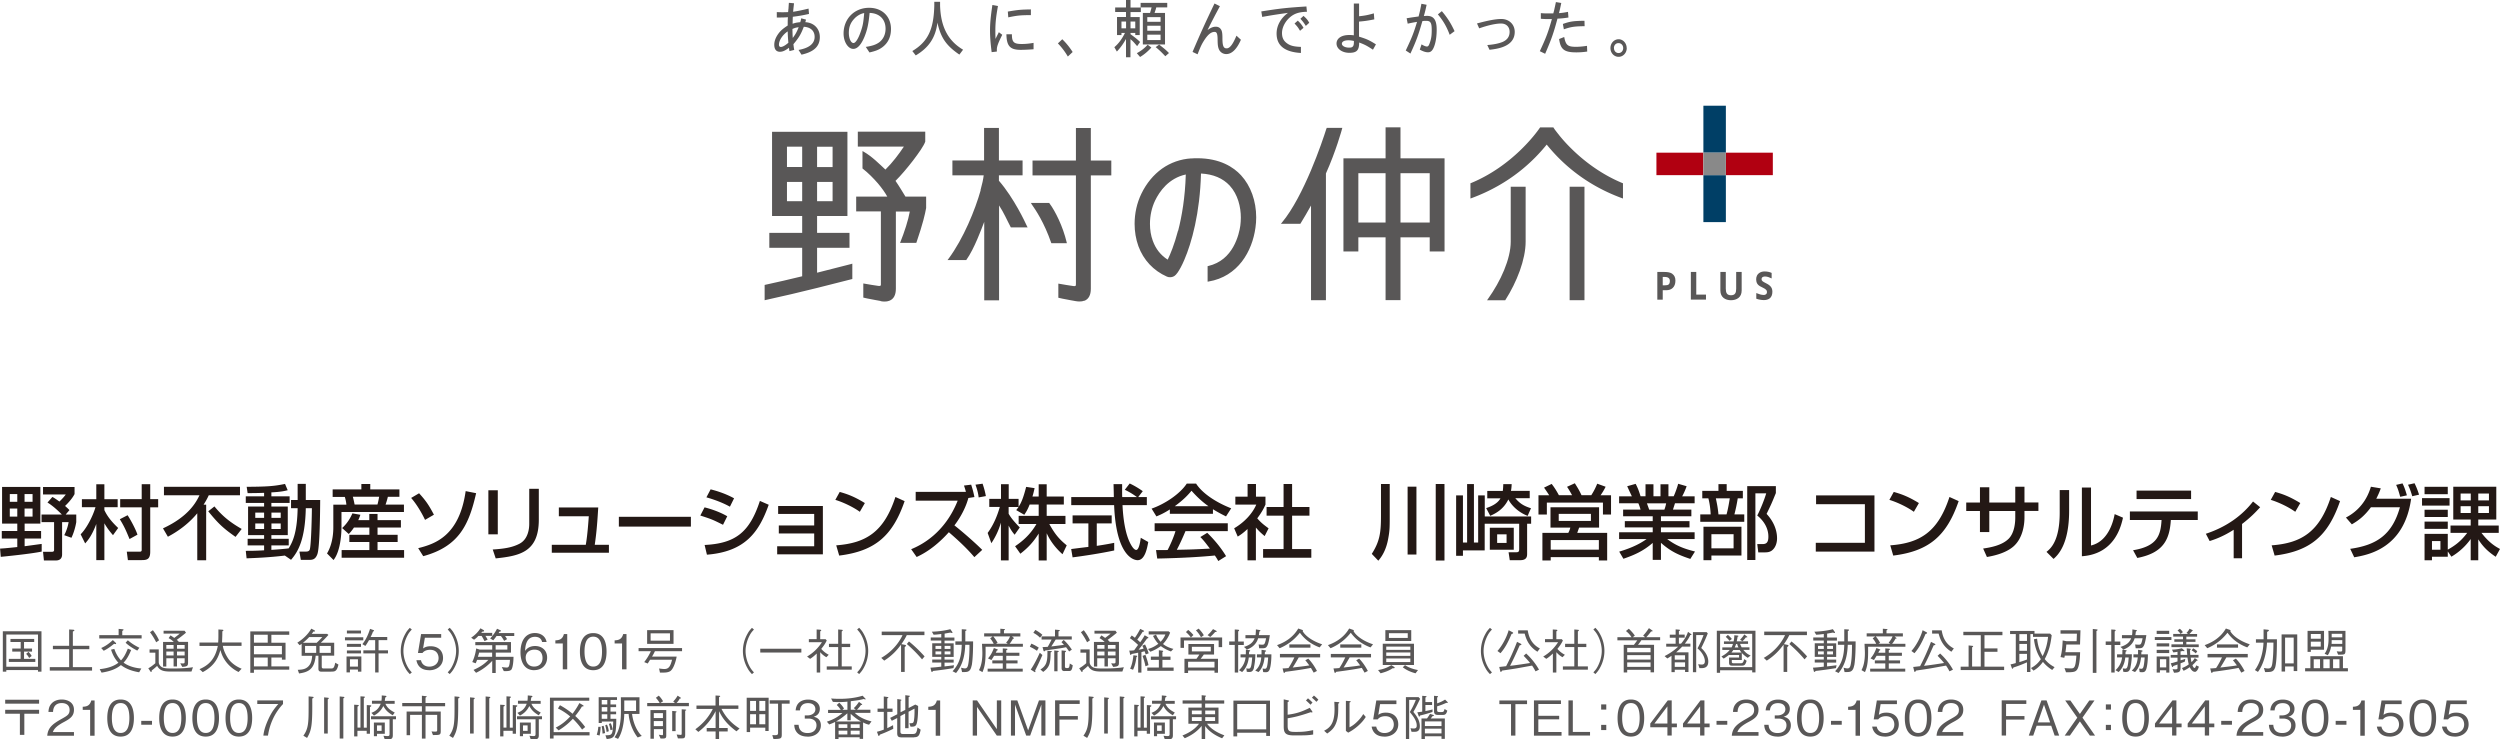
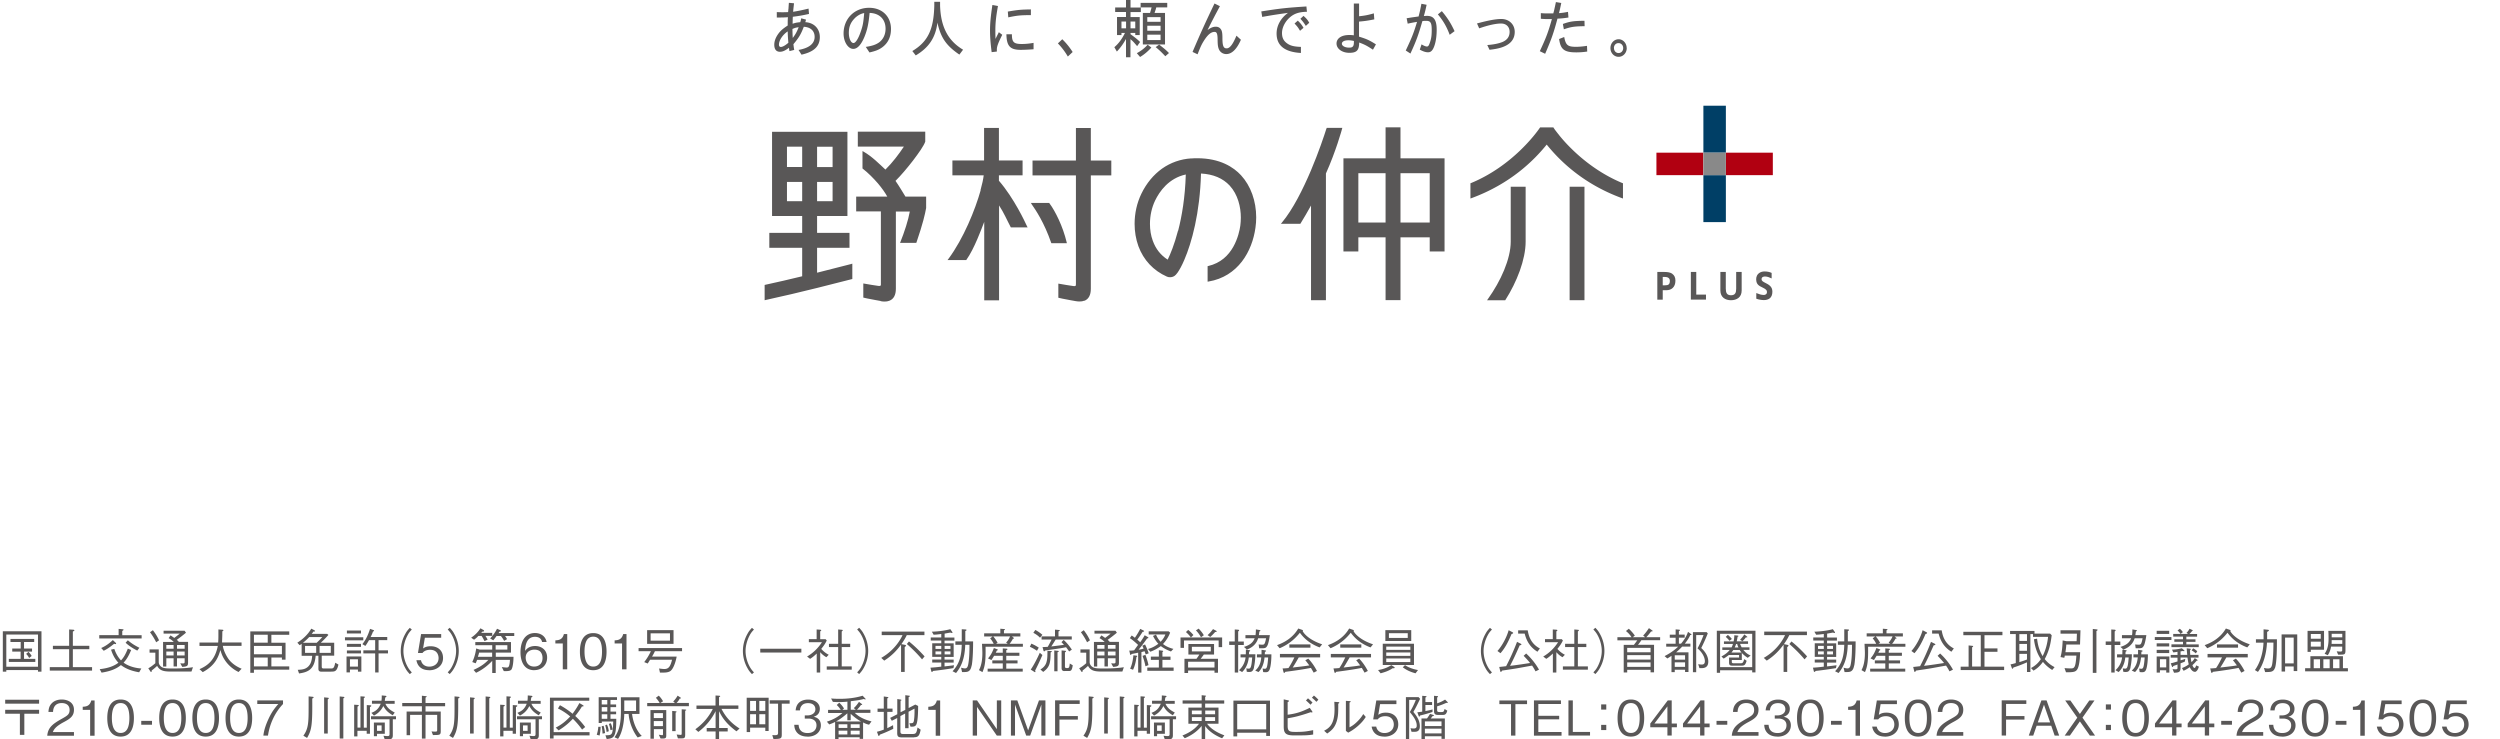
<svg xmlns="http://www.w3.org/2000/svg" viewBox="0 0 336.99 99.66">
  <defs>
    <style>.d{fill:#003f66}.e{fill:#b10011}.f{fill:#231815}.h{fill:#595757}</style>
  </defs>
  <g id="b">
    <g id="c">
      <path class="h" d="M5.12 90.54v-.22H.85v.22H.38v-5.45h5.21v5.45h-.47Zm0-5.01H.85v4.34h4.27v-4.34Zm-3.93 3.7v-.42h1.59v-.98H1.65v-.41h1.14v-.88H1.41v-.41h3.2v.41H3.24v.88h1.08v.41H3.24v.98h1.52v.42H1.19Zm2.74-.53c-.12-.23-.21-.36-.41-.56l.32-.27c.18.18.29.31.43.55l-.34.27ZM9.32 84.85l.53.03c.17.01.18.08.18.09 0 .06-.09.1-.21.16v1.92h2.22v.46H9.82v2.42h2.59v.46h-5.7v-.46h2.61v-2.42H7.13v-.46h2.19v-2.2ZM13.38 86.05v-.44h2.61v-.84l.56.05c.05 0 .1.03.1.06 0 .07-.07.11-.17.17v.57h2.61v.44h-5.71Zm5.37 4.57c-1.38-.23-2.09-.7-2.45-.97-.62.51-1.4.83-2.61 1.02l-.25-.47c1.1-.12 1.92-.4 2.52-.87-.47-.49-.79-1.11-.99-1.76l.44-.1c.11.32.35.96.9 1.55.39-.41.64-.88.92-1.59l.45.19c-.36.86-.66 1.32-1.02 1.7.23.18 1.03.7 2.39.79l-.29.51Zm-3.17-3.8c-.05 0-.14-.03-.2-.04-.7.57-1.09.79-1.4.94l-.34-.37c.51-.23.97-.51 1.57-1.07l.36.34c.07.06.08.09.08.14s-.03.06-.08.06Zm2.92.88c-.89-.46-1.32-.83-1.57-1.06l.3-.33c.56.47.97.71 1.56 1.01l-.29.38ZM25.81 90.52h-2.89c-1.04 0-1.42-.22-1.74-.76-.13.12-.36.34-.73.62 0 .09 0 .2-.08.2-.05 0-.08-.04-.1-.08l-.28-.42c.27-.14.54-.33.95-.68v-1.42h-.78v-.44h1.24v1.71c0 .37.3.65.55.74.23.08.47.12 1.27.12 1.54 0 2.33-.1 2.79-.17l-.2.58Zm-4.76-3.95a8.84 8.84 0 0 0-.83-1.35l.39-.27c.29.38.57.79.83 1.36l-.39.27Zm3.52 3.33-.27-.49c.18.01.28.02.34.02.25 0 .25-.09.25-.27v-.43h-1.03v1.11h-.46v-1.11h-.98v1.12h-.44v-3.32h1.44c-.18-.18-.35-.32-.69-.51l.25-.37c.14.08.15.09.51.34.46-.35.51-.39.74-.58h-2.18v-.39h2.83l.19.27c-.5.41-.77.62-1.24.96.17.14.23.23.28.27h1.24v2.76c0 .45-.07.57-.76.61Zm-1.17-2.96h-.98v.51h.98v-.51Zm0 .88h-.98v.53h.98v-.53Zm1.49-.88h-1.03v.51h1.03v-.51Zm0 .88h-1.03v.53h1.03v-.53ZM32.15 90.58c-.64-.31-1.2-.76-1.64-1.32-.4-.52-.62-.99-.8-1.64-.25.83-.62 2.05-2.38 2.98l-.44-.4c1.2-.51 2.11-1.32 2.47-3.13h-2.47v-.46h2.52c.01-.23.03-.4.03-.88v-.88l.51.03s.17.01.17.08c0 .03-.03.06-.15.15 0 .6-.01.7-.04 1.49h2.63v.46h-2.52c.1.76.62 1.58.79 1.81.21.28.73.86 1.74 1.27l-.4.43ZM33.74 90.69v-5.58h5.25v.46h-2.41v1.07h1.91v2.28H38v-.29h-1.42v1.2h2.41v.44h-4.76v.42h-.49Zm2.35-4.06v-1.07h-1.86v1.07h1.86ZM38 88.19v-1.12h-3.77v1.12H38Zm-1.91 1.64v-1.2h-1.86v1.2h1.86ZM44.65 90.54h-1.31c-.42 0-.42-.25-.42-.46v-1.69h-.37c-.16 1.89-1.07 2.22-2.24 2.39l-.17-.49c.59-.03 1.23-.05 1.66-.77.21-.36.27-.92.28-1.12h-1.42v-1.61c-.09.07-.14.1-.27.18l-.31-.34c.75-.47 1.46-1.14 1.88-1.89l.41.21s.1.07.1.11c0 .08-.1.07-.22.07-.1.14-.12.18-.23.31h2.08l.17.15c-.46.5-.57.62-1.03 1.05h1.81v1.74h-1.68v1.4c0 .21 0 .33.27.33h1.01c.31 0 .41-.14.54-.78l.43.25c-.21.93-.48.95-.98.95Zm-2.97-4.67c-.23.26-.59.58-.85.78h1.85c.42-.39.58-.57.77-.78h-1.76Zm.94 1.2h-1.5V88h1.5v-.93Zm1.97 0h-1.51V88h1.51v-.93ZM46.5 86.31v-.41h2.47v.41H46.5Zm1.75 4.23v-.29h-1.08v.39h-.46v-2.15h2v2.05h-.46Zm-1.49-5.15v-.4h1.9v.4h-1.9Zm0 1.81v-.41h1.9v.41h-1.9Zm0 .88v-.4h1.9v.4h-1.9Zm1.49.79h-1.08v.99h1.08v-.99Zm2.78-.79v2.57h-.46v-2.57h-1.59v-.42h1.59v-1.37h-.83c-.21.38-.38.63-.49.78l-.4-.24c.53-.68.81-1.36 1.03-2.06l.43.15c.05.02.11.04.11.1s-.05.08-.14.11c-.05.15-.15.4-.32.74h2.24v.42h-1.17v1.37h1.27v.42h-1.27ZM55.51 84.86c-.25.27-.4.44-.58.79-.34.64-.55 1.4-.55 2.1s.2 1.46.55 2.1c.19.35.33.51.58.79l-.27.23c-.26-.28-.42-.46-.61-.82-.4-.71-.61-1.51-.61-2.3s.21-1.59.61-2.3c.19-.36.35-.54.61-.82l.27.23ZM57.85 90.34c-1.03 0-1.58-.54-1.72-1.35h.62c.1.57.57.87 1.11.87.67 0 1.26-.4 1.26-1.16 0-.22-.08-1.11-1.15-1.11-.29 0-.75.07-1.02.43h-.61l.42-2.55h2.71v.49h-2.2l-.24 1.45c.17-.12.44-.3 1.01-.3.97 0 1.68.55 1.68 1.59s-.86 1.65-1.87 1.65ZM60.35 90.63c.25-.27.4-.44.58-.79.34-.64.55-1.4.55-2.1s-.2-1.46-.55-2.1c-.19-.35-.33-.51-.58-.79l.27-.23c.26.28.42.46.61.82.4.71.61 1.51.61 2.3s-.21 1.59-.61 2.3c-.2.36-.35.54-.61.82l-.27-.23ZM65.44 85.73c.14.2.2.32.29.49l-.42.2c-.15-.3-.27-.51-.39-.7h-.44c-.21.23-.35.35-.58.51l-.39-.27c.5-.34.94-.76 1.25-1.27l.41.23c.06.03.08.08.08.12 0 .09-.12.1-.23.1-.01 0-.15.16-.16.17h1.49v.4h-.92Zm3.44 4.57c-.13.14-.42.18-.97.16l-.27-.55c.13.03.44.07.66.07.16 0 .27-.04.34-.3.08-.3.09-.6.1-.73h-1.92v1.77h-.47v-1.64c-.49.53-1.23 1.16-2.18 1.61l-.34-.39c1-.44 1.57-.89 2-1.35h-1.52c-.11.29-.13.34-.19.46l-.46-.17c.27-.57.43-1.13.53-1.83l.46.15h1.7v-.59h-2.28v-.42h4.81v1.42h-2.05v.56h2.39c0 .25-.03 1.46-.33 1.78Zm-2.54-2.33h-1.76c-.06.27-.08.3-.16.56h1.92v-.56Zm1.74-2.24c.13.18.2.29.27.42l-.39.24c-.19-.33-.3-.49-.44-.66h-.59c-.1.16-.23.33-.44.58l-.42-.25c.55-.57.82-1.1.93-1.31l.44.2c.05.02.1.07.1.1 0 .06-.1.07-.2.08-.05.07-.05.08-.13.2h2.11v.4h-1.24Zm.31 1.24h-1.58v.59h1.58v-.59ZM72.03 90.34c-1.62 0-1.87-1.57-1.87-2.4 0-1.69.77-2.61 1.95-2.61.61 0 1.39.29 1.57 1.21h-.61c-.04-.18-.18-.7-.96-.7-1.25 0-1.31 1.42-1.33 1.9.24-.34.64-.66 1.35-.66.85 0 1.62.52 1.62 1.56 0 .94-.66 1.69-1.72 1.69Zm.88-2.41c-.2-.27-.54-.36-.87-.36-.6 0-1.18.34-1.18 1.07 0 .48.26 1.21 1.14 1.21.68 0 1.13-.44 1.13-1.15 0-.21-.04-.53-.23-.77ZM75.86 90.21v-3.47h-1v-.42c.42-.03.95-.06 1.15-.85h.45v4.75h-.6ZM79.97 90.34c-1.46 0-1.8-1.31-1.8-2.5s.34-2.5 1.8-2.5 1.79 1.32 1.79 2.5-.34 2.5-1.79 2.5Zm0-4.52c-.93 0-1.18.95-1.18 2.01s.27 2.02 1.18 2.02 1.18-.91 1.18-2.02-.27-2.01-1.18-2.01ZM83.85 90.21v-3.47h-1v-.42c.42-.03.95-.06 1.15-.85h.45v4.75h-.6ZM88.28 87.78c-.13.28-.25.51-.39.73h3.32c-.05.33-.34 1.57-.84 1.94-.3.21-.75.23-1.41.21l-.12-.55c.34.05.58.07.72.07.58 0 .81-.36 1.03-1.25h-2.96c-.05.08-.27.44-.32.51l-.47-.19c.38-.5.64-.92.9-1.47h-1.66v-.42h5.86v.42h-3.67Zm-1.05-.99v-1.85h3.56v1.85h-3.56Zm3.08-1.42H87.7v.99h2.61v-.99ZM101.63 84.86c-.25.27-.4.44-.58.79-.34.64-.55 1.4-.55 2.1s.2 1.46.55 2.1c.19.35.33.51.58.79l-.27.23c-.26-.28-.42-.46-.61-.82-.4-.71-.61-1.51-.61-2.3s.21-1.59.61-2.3c.19-.36.35-.54.61-.82l.27.23ZM102.48 87.96v-.51h5.54v.51h-5.54ZM110.08 88.1c-.42.41-.69.59-.88.71l-.41-.31a5.926 5.926 0 0 0 2-1.93h-1.76v-.42h1.05v-1.3l.46.03s.16.01.16.08c0 .04-.01.05-.14.15v1.05h.73l.15.17c-.18.42-.46.79-.74 1.14.39.44.76.66 1.01.79l-.32.33c-.41-.23-.64-.46-.83-.68v2.74h-.47v-2.54Zm2.91-3.25.47.04c.05 0 .14.02.14.07s-.04.08-.14.16v1.66h1.14v.44h-1.14v2.61h1.35v.44h-3.37v-.44h1.54v-2.61h-1.24v-.44h1.24v-1.94ZM115.54 90.63c.25-.27.4-.44.58-.79.34-.64.55-1.4.55-2.1s-.2-1.46-.55-2.1c-.19-.35-.33-.51-.58-.79l.27-.23c.26.28.42.46.61.82.4.71.61 1.51.61 2.3s-.21 1.59-.61 2.3c-.2.36-.35.54-.61.82l-.27-.23ZM121.51 86.83l.42.08c.06.01.2.05.2.12 0 .04-.1.13-.18.2v3.34h-.49v-3.68c-.53.72-1.2 1.48-2.27 2.16l-.4-.37c1.87-1.07 2.67-2.62 2.87-3.07h-2.81v-.47h5.76v.47h-2.38c-.13.28-.31.62-.72 1.21h.01Zm1.02-.36c.47.38 1.15.96 2.1 2.01l-.34.4c-.57-.67-1.17-1.3-2.05-2.07l.29-.35ZM127.32 86.35v.37h1.23v1.83h-1.23v.36h1.23v.41h-1.23v.51c.22-.03.48-.05 1.28-.16l-.08.39a47 47 0 0 1-2.74.38c-.06.08-.1.13-.16.13s-.08-.06-.09-.11l-.11-.46c.64-.04.79-.06 1.46-.14v-.55h-1.22v-.41h1.22v-.36h-1.22v-1.83h1.22v-.37h-1.42v-.41h1.42v-.47c-.47.06-.62.08-1.03.1l-.24-.41c1.07-.03 2-.2 2.49-.34l.25.36s.04.06.04.1c0 .04-.03.06-.06.06-.06 0-.12-.03-.22-.06-.07.01-.67.12-.78.14v.53h1.32v.41h-1.32Zm-.44.71h-.78v.41h.78v-.41Zm0 .75h-.78v.4h.78v-.4Zm1.24-.75h-.79v.41h.79v-.41Zm0 .75h-.79v.4h.79v-.4Zm2.85 1.9c-.15.88-.59.88-1.05.88h-.24l-.13-.59c.27.08.41.1.53.1.32 0 .39-.31.45-.64.15-.85.15-1.98.15-2.54h-.57c-.06 1.93-.59 3.01-1.24 3.8l-.47-.24c1.03-1.1 1.2-2.28 1.24-3.56h-.86v-.46h.86v-1.64l.51.03s.13 0 .13.08c0 .07-.11.11-.16.13v1.4h1.05c0 .7-.01 2.22-.18 3.24ZM136.41 85.79l.23.18s.04.04.04.07c0 .02 0 .05-.06.05-.03 0-.06-.01-.07-.01-.21.4-.36.58-.46.7h1.79v.4h-5.03c.03 1.75-.05 2.59-.42 3.42l-.47-.27c.42-.75.46-1.77.46-2.3 0-.34-.03-.83-.05-1.25h1.57c-.15-.34-.35-.59-.47-.73l.34-.26h-1.15v-.42h2.18v-.62l.49.04s.14.01.14.07c0 .04-.04.06-.14.11v.4h2.21v.42h-1.14Zm-1.24 2.2v-.59l.52.04s.11.01.11.07c0 .04-.02.07-.16.14v.34h1.77v.41h-1.77v.62h1.52v.4h-1.52v.71h2.22v.4h-4.73v-.4h2.04v-.71h-1.41v-.4h1.41v-.62H134c-.15.25-.26.42-.36.57l-.46-.22c.31-.36.55-.73.79-1.4l.43.16c.06.02.1.05.1.08 0 .06-.06.08-.14.11-.06.14-.08.18-.14.29h.95Zm-1.28-2.2c.38.46.51.73.58.86l-.22.12h1.59l-.22-.14c.15-.18.39-.48.53-.85h-2.25ZM139.02 86.76c.38.16.67.32 1 .54l-.24.42c-.16-.1-.45-.31-.96-.54l.2-.42Zm1.49 1.54c-.42.98-.73 1.59-.98 2.09.02.04.04.1.04.15 0 .02 0 .06-.05.06-.03 0-.05 0-.12-.05l-.46-.29c.46-.67.92-1.6 1.22-2.27l.36.31Zm-.95-3.39c.46.26.71.45.95.66l-.32.39c-.28-.29-.55-.47-.9-.66l.27-.39Zm.68 5.33c.27-.15.69-.47.83-1.02.12-.43.12-.87.12-1.5l.49.04s.1 0 .1.06-.07.08-.16.12c-.02 1.34-.07 1.96-1 2.63l-.39-.34Zm3.88-2.42c-.12-.18-.36-.5-.42-.58-.54.12-.9.17-2.04.33-.12.02-.65.1-.76.11-.03.05-.09.12-.15.12s-.08-.07-.1-.12l-.12-.46c.12 0 .23 0 .7-.03.25-.42.39-.71.52-.98h-1.35v-.43h1.81v-.91l.53.05s.11.01.11.07-.07.08-.17.12v.67h1.79v.43h-2.17c-.16.27-.39.62-.59.93 1.22-.15 1.35-.17 1.71-.22-.17-.18-.2-.21-.34-.36l.3-.3c.5.46.81.87 1.1 1.31l-.37.25Zm-2-.14.49.05s.11.01.11.06c0 .06-.1.1-.17.13v2.56h-.44v-2.8Zm1.37 2.78c-.39 0-.39-.3-.39-.43v-2.36l.47.05c.05 0 .12.01.12.07 0 .05-.04.08-.14.15v1.89c0 .2.11.22.2.22h.16c.2 0 .25-.16.29-.61l.4.23c-.1.71-.24.78-.52.78h-.59ZM151.29 90.52h-2.89c-1.04 0-1.42-.22-1.74-.76-.13.12-.36.34-.73.62 0 .09 0 .2-.08.2-.05 0-.08-.04-.1-.08l-.28-.42c.27-.14.54-.33.95-.68v-1.42h-.78v-.44h1.24v1.71c0 .37.3.65.55.74.23.08.47.12 1.27.12 1.54 0 2.33-.1 2.79-.17l-.2.58Zm-4.76-3.95a8.84 8.84 0 0 0-.83-1.35l.39-.27c.29.38.57.79.83 1.36l-.39.27Zm3.52 3.33-.27-.49c.18.01.28.02.34.02.25 0 .25-.09.25-.27v-.43h-1.03v1.11h-.46v-1.11h-.98v1.12h-.44v-3.32h1.44c-.18-.18-.35-.32-.69-.51l.25-.37c.14.08.15.09.51.34.46-.35.51-.39.74-.58h-2.18v-.39h2.83l.19.27c-.5.41-.77.62-1.24.96.17.14.23.23.28.27h1.24v2.76c0 .45-.07.57-.76.61Zm-1.17-2.96h-.98v.51h.98v-.51Zm0 .88h-.98v.53h.98v-.53Zm1.49-.88h-1.03v.51h1.03v-.51Zm0 .88h-1.03v.53h1.03v-.53ZM154.44 88.22c-.05-.13-.05-.16-.16-.44-.07.03-.28.08-.42.12v2.76h-.44v-2.68c-.18.04-.38.08-.89.18-.04.08-.05.12-.11.12-.07 0-.09-.09-.09-.1l-.11-.49c.24.03.57-.02.66-.03.02-.03.43-.6.53-.73-.47-.43-.73-.66-1.11-.91l.25-.36c.19.13.25.17.43.31.38-.55.6-.97.72-1.2l.46.23s.06.03.06.07c0 .07-.13.1-.2.1-.3.47-.46.7-.72 1.05.27.23.32.28.39.36.38-.53.53-.8.61-.95l.44.25s.06.05.06.09c0 .03 0 .05-.18.1-.6.84-.88 1.19-1.14 1.5.12-.01.32-.03.68-.15-.14-.29-.16-.33-.18-.38l.37-.17c.25.5.37.83.49 1.19l-.38.15Zm-1.25.34c-.07.59-.2 1.18-.46 1.72l-.39-.14c.14-.31.34-.81.44-1.81l.4.05c.08.01.11.04.11.08 0 .05-.04.08-.09.1Zm1.21 1.25c-.06-.35-.15-.72-.39-1.4l.39-.14c.21.59.32.93.41 1.39l-.41.15Zm.25.61v-.44h1.56v-1.03h-1.08v-.44h1.08v-.86l.48.06s.1.01.1.07c0 .05-.05.08-.1.11v.62h1.09v.44h-1.09v1.03h1.51v.44h-3.54Zm3.2-2.6c-.43-.16-.92-.38-1.37-.73-.58.41-.98.6-1.42.76l-.31-.37c.58-.16.99-.4 1.39-.7-.27-.29-.47-.57-.72-1.06l.41-.17c.21.51.45.78.62.96.27-.29.47-.56.64-.99h-2.25v-.42h2.69l.2.18c-.22.56-.5 1.03-.96 1.53.41.33.9.53 1.4.66l-.34.36ZM160.15 84.9c.25.2.46.39.72.7l-.34.33h4.21v1.3h-.47v-.9h-4.67v1h-.47v-1.4h1.4c-.22-.31-.42-.51-.67-.73l.3-.29Zm4.03 3.89v1.89h-.47v-.29h-3.56v.33h-.49V88.8h1.62c.18-.24.29-.41.39-.57h-1.48v-1.42h3.46v1.42h-1.38c-.16.23-.27.38-.42.57h2.32Zm-.47 1.19v-.78h-3.56v.78h3.56Zm-.5-2.79h-2.55v.62h2.55v-.62Zm-1.64-2.46c.24.25.5.54.7.9l-.38.27c-.16-.28-.34-.57-.68-.93l.36-.23Zm1.21.88c.34-.3.54-.55.73-.81l.42.22s.08.05.08.09c0 .07-.12.08-.21.08-.36.41-.56.58-.66.67l-.36-.25ZM166.9 86.93v3.72h-.46v-3.72h-.75v-.46h.75v-1.62l.43.03c.14 0 .16.08.16.1 0 .05-.1.12-.13.13v1.37h.76v.46h-.76Zm2.14 3.05c-.15.53-.34.6-.67.6-.11 0-.19-.01-.31-.03l-.06-.45c.06 0 .19.03.31.03.15 0 .26-.05.34-.38.08-.32.11-.77.14-1.13h-.46c-.1 1.07-.6 1.69-.9 1.97l-.42-.25c.31-.29.77-.79.89-1.72h-.68v-.42h.71c0-.1.01-.19.01-.63l.45.07c.1.01.13.06.13.08s-.03.06-.15.14c-.01.21-.01.23-.02.33h.87c-.01.79-.12 1.48-.2 1.77Zm1.79-2.95c-.19.37-.34.37-1.1.35l-.07-.51c.35.03.36.03.48.03.27 0 .36-.03.52-.86h-1.07c-.11.37-.42 1.11-1.51 1.52l-.4-.36c.88-.27 1.23-.64 1.44-1.16h-1.24v-.43h1.36c.04-.27.04-.44.05-.77l.5.09s.11.02.11.07-.1.11-.14.12l-.07.49h1.48c-.03.21-.15 1.05-.33 1.41Zm.35 3.1c-.14.46-.36.48-.57.48-.1 0-.18 0-.34-.02l-.07-.47s.28.03.3.03c.2 0 .27-.18.32-.44.06-.29.1-.74.12-1.09h-.49c-.07.88-.38 1.56-.81 1.97l-.44-.2c.58-.49.76-1.14.81-1.77h-.58v-.42h.62v-.61l.46.07c.05 0 .15.03.15.1 0 .05-.06.08-.16.1 0 .21 0 .21-.02.34h.9c0 .89-.09 1.57-.2 1.92ZM177.89 87.27a6.04 6.04 0 0 1-1.65-.91c-.39-.31-.73-.67-1.02-1.07-.43.53-1.24 1.46-2.73 2.09l-.35-.42c1.36-.48 2.3-1.27 2.86-2.24l.49.17c.08.03.14.05.14.12 0 .03-.01.05-.03.08.37.64 1.31 1.33 2.62 1.76l-.34.42Zm-2.82 1.34c-.41.72-.66 1.13-.82 1.37.59-.07 1.25-.14 1.82-.22.18-.03.3-.05.42-.06-.31-.42-.38-.51-.54-.7l.4-.22c.35.37.73.83 1.17 1.66l-.44.23c-.28-.49-.3-.51-.37-.64-.83.16-1.79.32-3.46.53-.04.06-.1.15-.14.15-.06 0-.08-.08-.1-.12l-.12-.49c.21 0 .34-.01.79-.05.4-.59.7-1.23.8-1.44h-1.95v-.46h5.42v.46h-2.89Zm-1.27-1.31v-.44h2.84v.44h-2.84ZM184.75 87.27a6.04 6.04 0 0 1-1.65-.91c-.39-.31-.73-.67-1.02-1.07-.43.53-1.24 1.46-2.73 2.09l-.35-.42c1.36-.48 2.3-1.27 2.86-2.24l.49.17c.08.03.14.05.14.12 0 .03-.01.05-.03.08.37.64 1.31 1.33 2.62 1.76l-.34.42Zm-2.82 1.34c-.41.72-.66 1.13-.82 1.37.59-.07 1.25-.14 1.82-.22.18-.03.3-.05.42-.06-.31-.42-.38-.51-.54-.7l.4-.22c.35.37.73.83 1.17 1.66l-.44.23c-.28-.49-.3-.51-.37-.64-.83.16-1.79.32-3.46.53-.04.06-.1.15-.14.15-.06 0-.08-.08-.1-.12l-.12-.49c.21 0 .34-.01.79-.05.4-.59.7-1.23.8-1.44h-1.95v-.46h5.42v.46h-2.89Zm-1.27-1.31v-.44h2.84v.44h-2.84ZM187.72 90.07c-.47.35-1.05.53-1.62.69l-.34-.44c.61-.1 1.16-.27 1.79-.66l.38.24s.07.06.07.1c0 .08-.1.08-.29.08Zm-1.33-.43v-2.87h4.21v2.87h-4.21Zm.35-3.24v-1.46h3.49v1.46h-3.49Zm3.37.76h-3.25v.44h3.25v-.44Zm0 .79h-3.25v.46h3.25v-.46Zm0 .81h-3.25v.48h3.25v-.48Zm-.35-3.41h-2.54v.64h2.54v-.64Zm1.05 5.41c-.66-.18-1.17-.4-1.72-.81l.3-.29c.58.39 1.26.57 1.75.66l-.33.44ZM201.11 84.86c-.25.27-.4.44-.58.79-.34.64-.55 1.4-.55 2.1s.2 1.46.55 2.1c.19.35.33.51.58.79l-.27.23c-.26-.28-.42-.46-.61-.82-.4-.71-.61-1.51-.61-2.3s.21-1.59.61-2.3c.19-.36.35-.54.61-.82l.27.23ZM203.75 85.46c-.53 1.27-.95 1.97-1.49 2.59l-.41-.3c.64-.7 1.26-1.88 1.51-2.8l.54.28s.07.06.07.08c0 .08-.1.12-.21.15Zm3.23 5.03c-.18-.34-.25-.46-.46-.77-.41.07-1.33.24-2 .36-.47.08-1.13.18-2.04.31-.03.05-.1.18-.17.18-.05 0-.07-.04-.08-.1l-.14-.57c.12-.01.16-.01.22-.02.12-.01.61-.07.71-.08a30.16 30.16 0 0 0 1.47-3.28l.5.25c.07.04.09.06.09.1 0 .07-.08.09-.23.12-.6 1.35-.83 1.85-1.3 2.76.83-.09 1.8-.24 2.7-.38-.27-.35-.61-.7-.87-.97l.34-.31c.55.5 1.26 1.31 1.73 2.18l-.46.22Zm.26-2.64c-1.28-.78-1.57-1.91-1.72-2.44h-.88v-.44h1.29c.11.6.33 1.76 1.64 2.44l-.33.44ZM209.31 88.1c-.42.41-.69.59-.88.71l-.41-.31a5.926 5.926 0 0 0 2-1.93h-1.76v-.42h1.05v-1.3l.46.03s.16.01.16.08c0 .04-.01.05-.14.15v1.05h.73l.15.17c-.18.42-.46.79-.74 1.14.39.44.76.66 1.01.79l-.32.33c-.41-.23-.64-.46-.83-.68v2.74h-.47v-2.54Zm2.91-3.25.47.04c.05 0 .14.02.14.07s-.04.08-.14.16v1.66h1.14v.44h-1.14v2.61h1.35v.44h-3.37v-.44h1.54v-2.61h-1.24v-.44h1.24v-1.94ZM214.78 90.63c.25-.27.4-.44.58-.79.34-.64.55-1.4.55-2.1s-.2-1.46-.55-2.1c-.19-.35-.33-.51-.58-.79l.27-.23c.26.28.42.46.61.82.4.71.61 1.51.61 2.3s-.21 1.59-.61 2.3c-.2.36-.35.54-.61.82l-.27-.23ZM223.78 85.88v.42h-2.53c-.18.27-.29.42-.46.62h2.17v3.71h-.47v-.34h-3.15v.36h-.47v-3.72h1.37c.22-.28.37-.49.46-.62h-2.68v-.42h1.9c-.18-.29-.39-.54-.75-.83l.39-.31c.49.47.71.78.81.93l-.27.21h1.66l-.27-.22c.27-.27.49-.57.78-1l.42.29s.08.06.08.09c0 .07-.12.07-.21.07-.24.32-.4.51-.64.77h1.87Zm-1.29 1.45h-3.15v.59h3.15v-.59Zm0 .98h-3.15v.6h3.15v-.6Zm0 .98h-3.15v.6h3.15v-.6ZM227.6 87.93v2.65h-.46v-.3h-1.39v.32h-.44v-2.2c-.23.16-.33.22-.56.36l-.37-.32c.27-.14 1.07-.55 1.83-1.27h-1.61v-.4h1.27v-.81h-.79v-.41h.79v-.71l.4.03c.12.01.18.02.18.08s-.08.1-.14.12v.47h.78v.41h-.78v.81h.29c.67-.78.85-1.35.94-1.59l.4.29s.07.05.07.08c0 .07-.1.06-.16.05-.2.44-.43.77-.74 1.17h.75v.4h-1.11c-.35.38-.62.6-.81.77h1.66Zm-.46.99v-.59h-1.39v.59h1.39Zm0 .97v-.61h-1.39v.61h1.39Zm3.06-4.5c-.29.72-.51 1.22-.88 1.96.53.48.95 1.11.95 1.83 0 .93-.72.9-1.19.88l-.17-.53c.21.03.34.05.44.05.17 0 .46 0 .46-.46 0-.16-.05-.92-.99-1.72.33-.62.57-1.14.81-1.79h-.99v5h-.44v-5.4h1.85l.15.17ZM236.19 90.64v-.29h-4.33v.34h-.44v-5.67h5.21v5.62h-.44Zm0-5.21h-4.33v4.5h4.33v-4.5Zm-.59 3.25c-.33-.21-.54-.38-.81-.66v.95h-1.35v.22c0 .12.01.22.28.22h.84c.34 0 .4-.05.56-.56l.32.22c-.19.63-.33.66-.74.66h-1.14c-.33 0-.49-.03-.49-.44v-.66h1.35v-.34h-1.37c-.36.27-.51.37-.71.49l-.3-.29c.66-.35.92-.64 1.12-.88h-1v-.34h1.25c.12-.25.15-.34.18-.47h-1.21v-.34h1.3c.07-.29.09-.5.1-.83l.42.04c.13.01.14.07.14.07 0 .04-.08.08-.12.09-.04.27-.08.46-.12.62h1.53v.34h-1.07c.03.12.06.19.21.47h1.05v.34h-.83c.4.49.72.65.99.76l-.38.3Zm-2.47-2.3a3.24 3.24 0 0 0-.51-.53l.29-.27c.23.2.36.33.54.55l-.32.25Zm1.37 1.24h-.86c-.1.16-.16.23-.25.34h1.37c-.14-.15-.19-.23-.25-.34Zm-.34-.81h-.14c-.1.29-.14.37-.19.47h.51c-.1-.21-.14-.33-.17-.47Zm1.18-.9c-.15.21-.27.35-.47.53l-.31-.21c.25-.27.39-.44.57-.71l.32.25c.05.04.08.06.08.1 0 .06-.06.05-.18.04ZM240.47 86.83l.42.08c.06.01.2.05.2.12 0 .04-.1.13-.18.2v3.34h-.49v-3.68c-.53.72-1.2 1.48-2.27 2.16l-.4-.37c1.87-1.07 2.67-2.62 2.87-3.07h-2.81v-.47h5.76v.47h-2.38c-.13.28-.31.62-.72 1.21h.01Zm1.02-.36c.47.38 1.15.96 2.1 2.01l-.34.4c-.57-.67-1.17-1.3-2.05-2.07l.29-.35ZM246.28 86.35v.37h1.23v1.83h-1.23v.36h1.23v.41h-1.23v.51c.22-.03.48-.05 1.28-.16l-.08.39a47 47 0 0 1-2.74.38c-.06.08-.1.13-.16.13s-.08-.06-.09-.11l-.11-.46c.64-.04.79-.06 1.46-.14v-.55h-1.22v-.41h1.22v-.36h-1.22v-1.83h1.22v-.37h-1.42v-.41h1.42v-.47c-.47.06-.62.08-1.03.1l-.24-.41c1.07-.03 2-.2 2.49-.34l.25.36s.04.06.04.1c0 .04-.03.06-.06.06-.06 0-.12-.03-.22-.06l-.78.14v.53h1.32v.41h-1.32Zm-.44.71h-.78v.41h.78v-.41Zm0 .75h-.78v.4h.78v-.4Zm1.24-.75h-.79v.41h.79v-.41Zm0 .75h-.79v.4h.79v-.4Zm2.85 1.9c-.15.88-.59.88-1.05.88h-.24l-.13-.59c.27.08.41.1.53.1.32 0 .39-.31.45-.64.15-.85.15-1.98.15-2.54h-.57c-.06 1.93-.59 3.01-1.24 3.8l-.47-.24c1.03-1.1 1.2-2.28 1.24-3.56h-.86v-.46h.86v-1.64l.51.03s.13 0 .13.08c0 .07-.11.11-.16.13v1.4h1.05c0 .7-.01 2.22-.18 3.24ZM255.37 85.79l.23.18s.04.04.04.07c0 .02 0 .05-.06.05-.03 0-.06-.01-.07-.01-.21.4-.36.58-.46.7h1.79v.4h-5.03c.03 1.75-.05 2.59-.42 3.42l-.47-.27c.42-.75.46-1.77.46-2.3 0-.34-.03-.83-.05-1.25h1.57c-.15-.34-.35-.59-.47-.73l.34-.26h-1.15v-.42h2.18v-.62l.49.04s.14.01.14.07c0 .04-.04.06-.14.11v.4h2.21v.42h-1.14Zm-1.24 2.2v-.59l.52.04s.11.01.11.07c0 .04-.02.07-.16.14v.34h1.77v.41h-1.77v.62h1.52v.4h-1.52v.71h2.22v.4h-4.73v-.4h2.04v-.71h-1.41v-.4h1.41v-.62h-1.17c-.15.25-.26.42-.36.57l-.46-.22c.31-.36.55-.73.79-1.4l.43.16c.06.02.1.05.1.08 0 .06-.06.08-.14.11-.06.14-.08.18-.14.29h.95Zm-1.28-2.2c.38.46.51.73.58.86l-.22.12h1.59l-.22-.14c.15-.18.39-.48.53-.85h-2.25ZM259.55 85.46c-.53 1.27-.95 1.97-1.49 2.59l-.41-.3c.64-.7 1.26-1.88 1.51-2.8l.54.28s.07.06.07.08c0 .08-.1.12-.21.15Zm3.23 5.03c-.18-.34-.25-.46-.46-.77-.41.07-1.33.24-2 .36-.47.08-1.13.18-2.04.31-.03.05-.1.18-.17.18-.05 0-.07-.04-.08-.1l-.14-.57c.12-.01.16-.01.22-.02.12-.01.61-.07.71-.08a30.16 30.16 0 0 0 1.47-3.28l.5.25c.07.04.09.06.09.1 0 .07-.08.09-.23.12-.6 1.35-.83 1.85-1.3 2.76.83-.09 1.8-.24 2.7-.38-.27-.35-.61-.7-.87-.97l.34-.31c.55.5 1.26 1.31 1.73 2.18l-.46.22Zm.26-2.64c-1.28-.78-1.57-1.91-1.72-2.44h-.88v-.44h1.29c.11.6.33 1.76 1.64 2.44l-.33.44ZM265.34 87l.46.05c.08 0 .17.02.17.08 0 .05-.03.07-.14.13v2.59H267v-4.23h-2.35v-.46h5.27v.46h-2.42v1.78h1.75v.46h-1.75v2h2.65v.46h-5.86v-.46h1.07v-2.85ZM271.01 89.56c.26-.06.41-.09.71-.18v-3.91h-.77v-.42h3.29v.36h2.11l.21.22c-.14 1.11-.32 2.06-.94 3.21.42.53.83.82 1.33 1.09l-.32.38c-.47-.29-.9-.66-1.25-1.09-.49.69-.96 1-1.27 1.18l-.34-.35c.52-.28.95-.63 1.33-1.2-.27-.42-.75-1.2-.93-2.68l.42-.08c.08.7.23 1.48.75 2.35.41-.81.64-1.69.73-2.59h-2.03v-.38h-.35v5.11h-.46v-1.3c-.72.31-1.05.45-1.83.7-.05.1-.08.17-.12.17-.05 0-.07-.06-.1-.12l-.17-.47Zm2.22-4.08h-1.03v.92h1.03v-.92Zm0 1.32h-1.03v.93h1.03v-.93Zm-1.03 2.45c.5-.15.75-.24 1.03-.35v-.76h-1.03v1.11ZM280.4 86.88h-1.87c-.02.38-.06.66-.12 1.03h1.98c-.01.44-.05 1.66-.33 2.22-.23.46-.55.49-1.57.49l-.2-.56c.35.03.71.04.85.04.25 0 .47-.01.59-.47.05-.17.12-.6.16-1.26h-1.57c-.01.12-.03.21-.07.3l-.5-.1c.21-.77.25-1.41.29-2.24l.51.1h1.37l.04-1.01h-2.21v-.46h2.69l-.06 1.92Zm2.19-1.81v5.63h-.49v-5.92l.53.06s.12.01.12.07c0 .05-.06.08-.16.16ZM285.05 86.93v3.72h-.46v-3.72h-.75v-.46h.75v-1.62l.43.03c.14 0 .16.08.16.1 0 .05-.1.12-.13.13v1.37h.76v.46h-.76Zm2.14 3.05c-.15.53-.34.6-.67.6-.11 0-.19-.01-.31-.03l-.06-.45c.06 0 .19.03.31.03.15 0 .26-.05.34-.38.08-.32.11-.77.14-1.13h-.46c-.1 1.07-.6 1.69-.9 1.97l-.42-.25c.31-.29.77-.79.89-1.72h-.68v-.42h.71c0-.1.01-.19.01-.63l.45.07c.1.01.13.06.13.08s-.03.06-.15.14c-.01.21-.01.23-.02.33h.87c-.01.79-.12 1.48-.2 1.77Zm1.79-2.95c-.19.37-.34.37-1.1.35l-.07-.51c.35.03.36.03.48.03.27 0 .36-.03.52-.86h-1.07c-.11.37-.42 1.11-1.51 1.52l-.4-.36c.88-.27 1.23-.64 1.44-1.16h-1.24v-.43h1.36c.04-.27.04-.44.05-.77l.5.09s.11.02.11.07-.1.11-.14.12l-.07.49h1.48c-.03.21-.15 1.05-.33 1.41Zm.35 3.1c-.14.46-.36.48-.57.48-.1 0-.18 0-.34-.02l-.07-.47s.28.03.3.03c.2 0 .27-.18.32-.44.06-.29.1-.74.12-1.09h-.49c-.07.88-.38 1.56-.81 1.97l-.44-.2c.58-.49.76-1.14.81-1.77h-.58v-.42h.62v-.61l.46.07c.05 0 .15.03.15.1 0 .05-.06.08-.16.1 0 .21 0 .21-.02.34h.9c0 .89-.09 1.57-.2 1.92ZM290.46 86.27v-.4h2.24v.4h-2.24Zm.25-.82v-.42h1.69v.42h-1.69Zm0 1.69v-.42h1.69v.42h-1.69Zm0 .89v-.43h1.69v.43h-1.69Zm1.29 2.63v-.31h-.85v.31h-.44v-2.17h1.71v2.17H292Zm0-1.8h-.85v1.1h.85v-1.1Zm3.82 1.69c-.18 0-.43-.16-.65-.62-.32.23-.5.33-.83.49l-.22-.37c.43-.17.73-.34.92-.51-.05-.14-.08-.29-.18-.91h-.93v.38c.23-.06.44-.13.64-.2l-.07.38c-.1.04-.15.06-.57.22v.53c0 .64-.17.72-.88.74l-.2-.49c.19.03.31.03.4.03.24 0 .27-.07.27-.18v-.47c-.15.06-.29.11-.56.2-.03.06-.05.14-.1.14-.07 0-.1-.09-.1-.1l-.15-.4c.26-.05.7-.19.91-.25v-.51h-.92v-.37h.92v-.42c-.07.01-.41.07-.57.08l-.17-.37c.71-.03 1.07-.12 1.32-.19l.29.25c.05.04.07.08.07.1 0 .03-.03.05-.06.05-.04 0-.09-.01-.16-.03-.14.03-.22.04-.31.05v.47h.9c-.02-.18-.04-.37-.07-.88l.41.05c.08 0 .14.02.14.07s-.03.07-.1.12c0 .27.01.44.03.64h1.11v.37h-1.05c.05.4.07.47.11.61.17-.16.29-.29.43-.54l.33.21s.06.05.06.08c0 .07-.08.06-.12.05-.26.3-.31.36-.58.61.11.36.27.38.28.38.08 0 .14-.1.23-.35l.36.17c-.13.5-.38.71-.55.71Zm-3.12-3.33v-.37h1.56v-.34h-1.17v-.34h1.17v-.36h-1.32v-.36h2l-.21-.14c.12-.12.26-.27.41-.56l.37.17s.06.05.06.08c0 .05-.05.05-.08.06-.19.23-.27.31-.36.4h1.03v.36h-1.45v.36h1.23v.34h-1.23v.34h1.67v.37h-3.67Zm1.23-1.77c-.12-.19-.23-.31-.41-.46l.31-.24c.25.22.34.35.41.46l-.31.24Zm2.05 2.62c-.19-.18-.38-.3-.56-.4l.21-.28c.3.16.45.3.55.4l-.2.29ZM302.93 87.27a6.04 6.04 0 0 1-1.65-.91c-.39-.31-.73-.67-1.02-1.07-.43.53-1.24 1.46-2.73 2.09l-.35-.42c1.36-.48 2.3-1.27 2.86-2.24l.49.17c.08.03.14.05.14.12 0 .03-.01.05-.03.08.37.64 1.31 1.33 2.62 1.76l-.34.42Zm-2.82 1.34c-.41.72-.66 1.13-.82 1.37.59-.07 1.25-.14 1.82-.22.18-.03.3-.05.42-.06-.31-.42-.38-.51-.54-.7l.4-.22c.35.37.73.83 1.17 1.66l-.44.23c-.28-.49-.3-.51-.37-.64-.83.16-1.79.32-3.46.53-.04.06-.1.15-.14.15-.06 0-.08-.08-.1-.12l-.12-.49c.21 0 .34-.01.79-.05.4-.59.7-1.23.8-1.44h-1.95v-.46h5.42v.46h-2.89Zm-1.27-1.31v-.44h2.84v.44h-2.84ZM306.65 90.04c-.2.55-.56.55-1.32.55l-.16-.55c.29.05.38.07.55.07.44 0 .54-.25.62-1.03.1-.83.1-1.73.11-2.46h-.87c-.05 1.27-.43 2.92-1.22 3.95l-.41-.25c.6-.8 1.1-2.14 1.16-3.69h-1.02v-.46h1.03v-1.34l.6.06s.12.02.12.08c0 .07-.08.12-.24.21v.99h1.32c0 .98 0 3.13-.26 3.87Zm2.53.41v-.61h-1.16v.68h-.47v-5.01h2.11v4.95h-.47Zm0-4.5h-1.16v3.47h1.16v-3.47ZM310.72 90.49v-.42h.71v-1.62h4.39v1.62h.67v.42h-5.77Zm.77-2.91v.29h-.44v-2.83h2.22v2.54h-1.78Zm1.34-2.12h-1.34v.64h1.34v-.64Zm0 1.03h-1.34v.67h1.34v-.67Zm-.1 2.38h-.85v1.2h.85v-1.2Zm1.3 0h-.85v1.2h.85v-1.2Zm1.55-.62h-.41l-.19-.46c.19.03.48.04.49.04.21 0 .25-.07.25-.18v-.49h-1.51c-.04.39-.24.9-.44 1.16l-.42-.2c.53-.73.53-1.63.53-2.1 0-.32-.01-.73-.03-.98h2.31v2.62c0 .51-.1.58-.58.58Zm.15-1.96h-1.43c0 .21 0 .36-.01.5h1.44v-.5Zm0-.86h-1.43v.48h1.43v-.48Zm-.38 3.44h-.86v1.2h.86v-1.2ZM.7 94.32h4.57v.53H.7v-.53Zm1.99 1.89H.7v-.53h4.57v.53H3.28v2.85h-.6v-2.85ZM6.37 99.16c.1-1.13.79-1.61 1.98-2.28.71-.4 1.03-.58 1.03-1.18 0-.75-.61-.93-1.05-.93-1.12 0-1.17.94-1.18 1.2h-.62c.02-.27.04-.73.42-1.14.45-.5 1.13-.54 1.37-.54.68 0 1.65.31 1.65 1.38 0 .84-.49 1.2-1.36 1.66-1.2.64-1.36 1.05-1.49 1.35h2.85v.49H6.38ZM12.15 99.16v-3.47h-1v-.42c.42-.03.95-.06 1.15-.85h.45v4.75h-.6ZM16.26 99.29c-1.46 0-1.8-1.31-1.8-2.5s.34-2.5 1.8-2.5 1.79 1.32 1.79 2.5-.34 2.5-1.79 2.5Zm0-4.52c-.93 0-1.18.95-1.18 2.01s.27 2.02 1.18 2.02 1.18-.91 1.18-2.02-.27-2.01-1.18-2.01ZM19.04 97.69v-.52h1.45v.52h-1.45ZM23.26 99.29c-1.46 0-1.8-1.31-1.8-2.5s.34-2.5 1.8-2.5 1.79 1.32 1.79 2.5-.34 2.5-1.79 2.5Zm0-4.52c-.93 0-1.18.95-1.18 2.01s.27 2.02 1.18 2.02 1.18-.91 1.18-2.02-.27-2.01-1.18-2.01ZM27.73 99.29c-1.46 0-1.8-1.31-1.8-2.5s.34-2.5 1.8-2.5 1.79 1.32 1.79 2.5-.34 2.5-1.79 2.5Zm0-4.52c-.93 0-1.18.95-1.18 2.01s.27 2.02 1.18 2.02 1.18-.91 1.18-2.02-.27-2.01-1.18-2.01ZM32.2 99.29c-1.46 0-1.8-1.31-1.8-2.5s.34-2.5 1.8-2.5 1.79 1.32 1.79 2.5-.34 2.5-1.79 2.5Zm0-4.52c-.93 0-1.18.95-1.18 2.01s.27 2.02 1.18 2.02 1.18-.91 1.18-2.02-.27-2.01-1.18-2.01ZM36.12 99.16h-.62c.09-.8.37-1.56.71-2.29.46-.98.85-1.44 1.3-1.97h-2.83v-.49h3.47v.49c-1.11 1.17-1.79 2.67-2.03 4.26ZM40.89 99.17c.7-.95.71-1.84.71-3.93v-1.37l.51.05s.17.01.17.07c0 .07-.16.16-.19.17.03 3.56-.07 4.24-.7 5.31l-.51-.31Zm2.8-5.17.49.05c.07 0 .14.03.14.07 0 .05-.04.09-.14.16v4.6h-.49V94Zm2.11-.12.49.05c.08 0 .13.03.13.07 0 .06-.03.08-.14.14v5.41h-.49v-5.67ZM49.87 95.28v3.62h-.44v-.39h-1.25v.75h-.44v-4.27l.46.03c.06 0 .16 0 .16.07s-.1.12-.17.16v2.83h.4v-4.22l.46.03s.14.01.14.07c0 .06-.08.1-.15.14v3.99h.4v-3.05l.47.03c.08 0 .14.03.14.07 0 .07-.06.1-.17.16Zm3.08 1.67v2.16c0 .47-.23.55-.58.55h-.51l-.17-.49c.18.03.38.05.55.05.22 0 .27-.08.27-.27v-2h-2.5v-.4h3.37v.4h-.42Zm-.01-.53c-.68-.41-.95-.69-1.27-1.25-.37.76-.9 1.09-1.26 1.29l-.35-.37c.55-.22.96-.48 1.26-1.23h-1.18v-.4h1.28c.03-.19.04-.35.04-.72l.5.05s.13.01.13.08-.07.1-.16.15c-.02.17-.03.19-.06.45h1.33v.4h-1.25c.27.55.57.81 1.26 1.18l-.29.39Zm-2.12 2.49v.33h-.42v-1.85h1.47v1.52h-1.05Zm.62-1.13h-.62v.74h.62v-.74ZM54.8 95.91h2.07v-.71h-2.65v-.44h2.65v-.98l.53.06c.05 0 .12.01.12.05 0 .03-.04.07-.16.14v.73H60v.44h-2.64v.71h2.05v2.61c0 .56-.1.56-1.05.56l-.19-.49c.27.03.45.03.51.03.25 0 .25-.07.25-.33v-1.93h-1.57v3.2h-.49v-3.2h-1.59v2.74h-.47v-3.2ZM60.56 99.17c.7-.95.71-1.84.71-3.93v-1.37l.51.05s.17.01.17.07c0 .07-.16.16-.19.17.03 3.56-.07 4.24-.7 5.31l-.51-.31Zm2.8-5.17.49.05c.07 0 .14.03.14.07 0 .05-.04.09-.14.16v4.6h-.49V94Zm2.11-.12.49.05c.08 0 .13.03.13.07 0 .06-.03.08-.14.14v5.41h-.49v-5.67ZM69.55 95.28v3.62h-.44v-.39h-1.25v.75h-.44v-4.27l.46.03c.06 0 .16 0 .16.07s-.1.12-.17.16v2.83h.4v-4.22l.46.03s.14.01.14.07c0 .06-.08.1-.15.14v3.99h.4v-3.05l.47.03c.08 0 .14.03.14.07 0 .07-.06.1-.17.16Zm3.08 1.67v2.16c0 .47-.23.55-.58.55h-.51l-.17-.49c.18.03.38.05.55.05.22 0 .27-.08.27-.27v-2h-2.5v-.4h3.37v.4h-.42Zm-.01-.53c-.68-.41-.95-.69-1.27-1.25-.37.76-.9 1.09-1.26 1.29l-.35-.37c.55-.22.96-.48 1.26-1.23h-1.18v-.4h1.28c.03-.19.04-.35.04-.72l.5.05s.13.01.13.08-.07.1-.16.15c-.02.17-.03.19-.06.45h1.33v.4h-1.25c.27.55.57.81 1.26 1.18l-.29.39Zm-2.12 2.49v.33h-.42v-1.85h1.47v1.52H70.5Zm.62-1.13h-.62v.74h.62v-.74ZM74.62 99.13v.42h-.49v-5.51h5.3v.42h-4.8v4.23h4.84v.44h-4.84Zm3.85-.78c-.34-.46-.68-.9-1.25-1.46-.52.55-1.07 1.04-1.92 1.56l-.39-.37c.77-.39 1.33-.84 1.95-1.5-.61-.52-1.2-.86-1.65-1.08l.27-.44c.72.39 1.31.83 1.7 1.15.49-.66.69-1.01.92-1.44l.46.27c.07.04.1.07.1.12s-.06.07-.1.07c-.03 0-.07 0-.11-.01-.23.39-.46.73-.91 1.29.65.61.98 1.01 1.34 1.49l-.41.34ZM80.82 99.15l-.38-.11c.12-.39.18-.68.21-1.07h.31c0 .16-.02.67-.14 1.18Zm1.47-4.79v.6h.76v.36h-.76v.6h.76v.36h-.76v.61h.78c.01 2.54-.34 2.63-1.29 2.73l-.17-.51c.92 0 .99 0 1.05-1.85h-1.54v.2h-.42v-3.48h2.47v.37h-.88Zm-1.07 4.53c-.02-.39-.05-.66-.12-.99l.26-.07c.11.38.16.66.2.99l-.34.07Zm.64-4.53h-.75v.6h.75v-.6Zm0 .96h-.75v.6h.75v-.6Zm0 .96h-.75v.61h.75v-.61Zm-.09 2.39c-.06-.42-.12-.68-.19-.9l.23-.1c.12.25.2.49.25.9l-.3.1Zm.81-.33-.29.08c-.1-.54-.17-.73-.22-.83l.25-.11c.14.29.21.53.26.86Zm3.38 1.07c-.64-.78-1.16-2.1-1.22-3.17h-.59c-.03 1.26-.29 2.56-.84 3.36l-.47-.22c.77-1.05.86-2.35.86-3.62 0-.5 0-1.18-.01-1.77h2.51v2.25h-1c.15 1.22.66 2.34 1.31 2.96l-.53.2Zm-.22-4.99h-1.59v1.42h1.59v-1.42ZM87.24 95.2v-.44h1.68c-.16-.29-.31-.47-.51-.7l.39-.29c.26.26.4.46.58.76l-.36.22h1.96l-.23-.19c.25-.27.41-.47.59-.79l.37.24s.08.05.08.09c0 .05-.01.05-.15.05-.16.29-.29.45-.44.6h1.66v.44h-5.62Zm2.12 4.35h-.32l-.23-.51c.38.05.4.06.44.06.12 0 .12-.08.12-.17v-.65h-1.23v1.3h-.46v-3.87h2.13v3.42c0 .31-.06.42-.44.42Zm0-3.42h-1.23v.66h1.23v-.66Zm0 1.07h-1.23v.68h1.23v-.68Zm1.71-1.15v2.5h-.46v-2.72l.42.04s.17.02.17.08c0 .05-.05.07-.14.1Zm1.29-.23v3.22c0 .44-.12.49-.46.49h-.52l-.17-.52c.1.01.5.05.55.05.09 0 .13-.03.13-.21v-3.24l.46.03s.15.01.15.07c0 .04-.07.07-.14.1ZM99.29 98.59c-1.22-.89-1.9-1.74-2.36-2.73v2.27h1.16v.47h-1.16v1.01h-.47V98.6h-1.2v-.47h1.2v-2.27a7.82 7.82 0 0 1-2.33 2.8l-.4-.36c.99-.71 1.81-1.64 2.35-2.74h-2.2v-.46h2.57v-1.35l.49.03s.14.01.14.06c0 .06-.06.09-.16.14v1.11h2.61v.46h-2.28c.65 1.27 1.48 2.04 2.44 2.65l-.42.38ZM103.16 98.53v-.44h-2.05v.59h-.46v-4.63h2.96v4.49h-.46Zm-1.25-4.05h-.8v1.34h.8v-1.34Zm0 1.79h-.8v1.36h.8v-1.36Zm1.25-1.79h-.81v1.34h.81v-1.34Zm0 1.79h-.81v1.36h.81v-1.36Zm2.22-1.42v4.11c0 .6-.08.64-1.12.66l-.16-.53c.17 0 .23.01.35.01.35 0 .43-.07.43-.34v-3.91h-1.13v-.46h2.69v.46h-1.07ZM108.86 99.29c-.55 0-1.14-.14-1.5-.64-.26-.36-.28-.7-.3-.95h.59c.02.25.08 1.11 1.21 1.11.8 0 1.2-.46 1.2-1.04 0-.69-.57-.91-1.08-.91h-.5v-.43h.42c.36 0 1.01-.2 1.01-.83 0-.36-.21-.82-1-.82-.31 0-.64.08-.84.33-.2.23-.22.47-.24.65h-.58c.09-1.15.95-1.46 1.68-1.46.95 0 1.58.51 1.58 1.24 0 .81-.62 1.01-.83 1.07.27.07.97.25.97 1.17 0 .84-.66 1.52-1.8 1.52ZM117.15 97.69c-.29-.07-.47-.13-.81-.31v2.22h-.46v-.22h-2.85v.23h-.46v-2.3c-.22.12-.39.2-.79.34l-.32-.37c.9-.3 1.5-.65 2.1-1.17h-1.94v-.42h1.71c-.15-.24-.27-.4-.54-.66l.34-.31c.31.3.46.49.64.78l-.22.18h.68v-1.1c-.2.02-.59.06-1.16.06-.37 0-.62-.02-.8-.03l-.24-.46c.21.02.57.05 1.12.05 1.06 0 2.12-.11 3.13-.42l.34.36s.07.06.07.1c0 .03-.03.04-.05.04-.06 0-.16-.04-.2-.06-.44.12-.85.19-1.76.3v1.15h.68l-.27-.22c.26-.24.41-.42.7-.84l.35.26s.08.06.08.1c0 .06-.07.06-.16.05-.2.29-.36.46-.54.65h1.81v.42h-2.11c.61.6 1.42.95 2.26 1.15l-.32.43Zm-2.48-1.48v.88h-.45v-.94c-.72.62-1.12.88-1.53 1.1h3.37c-.53-.3-.89-.57-1.39-1.03Zm-.45 1.42h-1.18v.49h1.18v-.49Zm0 .86h-1.18V99h1.18v-.51Zm1.66-.86h-1.21v.49h1.21v-.49Zm0 .86h-1.21V99h1.21v-.51ZM118.6 99.04c-.05.1-.08.16-.14.16-.05 0-.06-.03-.09-.12l-.16-.44c.43-.11.58-.16.92-.29v-2.39h-.84v-.44h.84v-1.64l.48.07c.05 0 .14.03.14.08 0 .04-.06.07-.15.11v1.38h.71v.44h-.71v2.19c.27-.12.49-.24.78-.4l.03.49c-.75.37-1.25.58-1.82.79Zm4.62.36h-1.58c-.49 0-.7-.06-.7-.58v-2.03l-.73.37-.22-.39.96-.49v-2.05l.42.06s.14.02.14.08c0 .04-.03.06-.12.1v1.54l.64-.32v-1.98l.47.06c.06 0 .14.01.14.07 0 .05-.03.07-.16.13v1.47l.9-.47.38.19c0 .51-.01 1.82-.2 2.4-.13.4-.43.4-.83.39l-.15-.46c.43 0 .53 0 .6-.29.03-.13.12-.72.09-1.68l-.8.42v2.22h-.46v-1.98l-.64.34v2.04c0 .33.1.38.42.38h1.16c.5 0 .59-.08.73-.88l.42.3c-.16.83-.33 1.02-.92 1.02ZM126.13 99.16v-3.47h-1v-.42c.42-.03.95-.06 1.15-.85h.45v4.75h-.6ZM134.37 99.16l-2.67-3.87v3.87h-.58v-4.75h.58l2.67 3.88v-3.88h.59v4.75h-.59ZM140.37 99.16v-4.18l-1.51 4.18h-.53l-1.51-4.18v4.18h-.55v-4.75h.86l1.46 4.04 1.46-4.04h.87v4.75h-.55ZM142.81 94.9v1.62h2.48V97h-2.48v2.15h-.59V94.4h3.32v.49h-2.72ZM146.04 99.17c.7-.95.71-1.84.71-3.93v-1.37l.51.05s.17.01.17.07c0 .07-.16.16-.19.17.03 3.56-.07 4.24-.7 5.31l-.51-.31Zm2.8-5.17.49.05c.07 0 .14.03.14.07 0 .05-.04.09-.14.16v4.6h-.49V94Zm2.11-.12.49.05c.08 0 .13.03.13.07 0 .06-.03.08-.14.14v5.41h-.49v-5.67ZM155.02 95.28v3.62h-.44v-.39h-1.25v.75h-.44v-4.27l.46.03c.06 0 .16 0 .16.07s-.1.12-.17.16v2.83h.4v-4.22l.46.03s.14.01.14.07c0 .06-.08.1-.15.14v3.99h.4v-3.05l.47.03c.08 0 .14.03.14.07 0 .07-.06.1-.17.16Zm3.08 1.67v2.16c0 .47-.23.55-.58.55h-.51l-.17-.49c.18.03.38.05.55.05.22 0 .27-.08.27-.27v-2h-2.5v-.4h3.37v.4h-.42Zm-.01-.53c-.68-.41-.95-.69-1.27-1.25-.37.76-.9 1.09-1.26 1.29l-.35-.37c.55-.22.96-.48 1.26-1.23h-1.18v-.4h1.28c.03-.19.04-.35.04-.72l.5.05s.13.01.13.08-.07.1-.16.15c-.02.17-.03.19-.06.45h1.33v.4h-1.25c.27.55.57.81 1.26 1.18l-.29.39Zm-2.12 2.49v.33h-.42v-1.85h1.47v1.52h-1.05Zm.62-1.13h-.62v.74h.62v-.74ZM164.74 99.52c-1.05-.42-1.85-1.02-2.29-1.66v1.79h-.47v-1.8c-.6.75-1.4 1.29-2.28 1.66l-.31-.37c.99-.39 1.74-.92 2.23-1.58h-1.43v-2.18h1.79v-.54h-2.57v-.43h2.57v-.7l.46.05s.13.01.13.06c0 .05-.05.07-.12.1v.49h2.57v.43h-2.57v.54h1.8v2.18h-1.54c.4.55 1.15 1.13 2.33 1.56l-.3.39Zm-2.76-3.74h-1.32v.5h1.32v-.5Zm0 .89h-1.32v.52h1.32v-.52Zm1.81-.89h-1.33v.5h1.33v-.5Zm0 .89h-1.33v.52h1.33v-.52ZM170.68 99.2v-.43h-3.91v.49h-.51v-4.82h4.93v4.76h-.51Zm0-4.3h-3.91v3.41h3.91V94.9ZM173.57 97.82c0 .78.25.84 1.1.84 1.14 0 1.5-.08 2.34-.24v.59c-.7.12-1.14.12-2.61.12-1.16 0-1.36-.35-1.36-1.24v-3.62l.54.12c.09.02.18.05.18.1 0 .03-.02.05-.19.16v1.69c1.2-.15 1.93-.41 2.98-.93l.32.46s.04.06.04.1c0 .05-.03.07-.08.07-.01 0-.14-.03-.16-.04-1.61.56-2.37.7-3.1.82v1.01Zm3.08-2.82c-.14-.16-.4-.4-.61-.58l.27-.29c.18.15.43.38.61.57l-.27.29Zm.8-.39c-.14-.14-.38-.39-.61-.56l.27-.29c.23.17.5.44.6.56l-.27.29ZM178.49 98.5c.66-.36 1.4-.83 1.4-2.87 0-.4-.02-.78-.03-1.03l.53.04s.14.01.14.08c0 .03-.01.05-.14.14.01 1.22-.02 1.59-.12 2.04-.27 1.19-.8 1.57-1.37 1.98l-.42-.38Zm2.94-4.03.52.04c.07 0 .12.03.12.06s-.02.05-.16.14v3.33c.3-.16.62-.34 1.1-.83.44-.44.61-.73.75-.96l.34.39c-.21.33-.46.69-1.06 1.22-.59.51-.98.72-1.31.9l-.31-.24v-4.04ZM186.61 99.29c-1.03 0-1.58-.54-1.72-1.35h.62c.1.57.57.87 1.11.87.67 0 1.26-.4 1.26-1.16 0-.22-.08-1.11-1.15-1.11-.29 0-.75.07-1.02.43h-.61l.42-2.55h2.71v.49h-2.2l-.24 1.45c.17-.12.44-.3 1.01-.3.97 0 1.68.55 1.68 1.59s-.86 1.65-1.87 1.65ZM190.52 95.97c.42.52.87 1.13.87 1.93 0 .26-.05.58-.39.7-.16.06-.49.05-.73.04l-.14-.48c.12.02.29.04.44.04.37 0 .4-.23.4-.4 0-.61-.42-1.2-.93-1.82.25-.42.53-.92.81-1.64h-.9v5.3h-.44v-5.67h1.71l.2.23c-.36.77-.59 1.22-.9 1.76Zm2.57 0c-.63.21-1.08.34-1.68.48-.02.06-.05.15-.1.15-.03 0-.06-.03-.08-.1l-.18-.49c.17-.01.21-.02.66-.08v-2.14l.44.04c.09 0 .14.03.14.07 0 .05-.07.08-.15.12v.62h.9v.39h-.9v.82c.52-.1.7-.15.97-.22l-.02.34Zm1.22 3.63v-.35h-2.24v.36h-.46v-2.76h.74c.17-.23.27-.38.41-.62l.45.14s.08.03.08.07c0 .05-.06.07-.19.09-.11.15-.14.19-.25.32h1.91v2.75h-.46Zm0-2.36h-2.24v.63h2.24v-.63Zm0 .98h-2.24v.64h2.24v-.64Zm.77-3.47s-.07 0-.12-.01c-.39.18-.72.31-1.24.47v.44c0 .23 0 .33.35.33h.19c.33 0 .36-.04.46-.41l.37.22c-.15.58-.38.58-.68.58h-.47c-.38 0-.64-.03-.64-.53v-2.05l.42.04c.07 0 .12.01.12.07 0 .04-.05.08-.12.12v.79c.4-.14.69-.27 1.07-.51l.32.32s.05.05.05.08-.04.05-.08.05ZM204.27 94.91v4.25h-.59v-4.25h-1.57v-.49h3.73v.49h-1.57ZM206.77 99.16v-4.75h3.64v.49h-3.05v1.59h2.81v.47h-2.81v1.71h3.13v.49h-3.72ZM211.42 99.16v-4.75h.59v4.25h2.32v.49h-2.91ZM216.52 95.65h-.69v-.7h.69v.7Zm0 2.76h-.69v-.7h.69v.7ZM219.84 99.29c-1.46 0-1.8-1.31-1.8-2.5s.34-2.5 1.8-2.5 1.79 1.32 1.79 2.5-.34 2.5-1.79 2.5Zm0-4.52c-.93 0-1.18.95-1.18 2.01s.27 2.02 1.18 2.02 1.18-.91 1.18-2.02-.27-2.01-1.18-2.01ZM225.34 98.03v1.12h-.58v-1.12h-2.31v-.5l2.36-3.12h.53v3.12h.7v.5h-.7Zm-.58-2.81-1.75 2.31h1.75v-2.31ZM229.75 98.03v1.12h-.58v-1.12h-2.31v-.5l2.36-3.12h.53v3.12h.7v.5h-.7Zm-.58-2.81-1.75 2.31h1.75v-2.31ZM231.38 97.69v-.52h1.45v.52h-1.45ZM233.44 99.16c.1-1.13.79-1.61 1.98-2.28.71-.4 1.03-.58 1.03-1.18 0-.75-.61-.93-1.05-.93-1.12 0-1.17.94-1.18 1.2h-.62c.02-.27.04-.73.42-1.14.45-.5 1.13-.54 1.37-.54.68 0 1.65.31 1.65 1.38 0 .84-.49 1.2-1.36 1.66-1.2.64-1.36 1.05-1.49 1.35h2.85v.49h-3.59ZM239.61 99.29c-.55 0-1.14-.14-1.5-.64-.26-.36-.28-.7-.3-.95h.59c.02.25.08 1.11 1.21 1.11.8 0 1.2-.46 1.2-1.04 0-.69-.57-.91-1.08-.91h-.5v-.43h.42c.36 0 1.01-.2 1.01-.83 0-.36-.21-.82-1-.82-.31 0-.64.08-.84.33-.2.23-.22.47-.24.65H238c.09-1.15.95-1.46 1.68-1.46.95 0 1.58.51 1.58 1.24 0 .81-.62 1.01-.83 1.07.27.07.97.25.97 1.17 0 .84-.66 1.52-1.8 1.52ZM244.03 99.29c-1.46 0-1.8-1.31-1.8-2.5s.34-2.5 1.8-2.5 1.79 1.32 1.79 2.5-.34 2.5-1.79 2.5Zm0-4.52c-.93 0-1.18.95-1.18 2.01s.27 2.02 1.18 2.02 1.18-.91 1.18-2.02-.27-2.01-1.18-2.01ZM246.81 97.69v-.52h1.45v.52h-1.45ZM250.12 99.16v-3.47h-1v-.42c.42-.03.95-.06 1.15-.85h.45v4.75h-.6ZM254.08 99.29c-1.03 0-1.58-.54-1.72-1.35h.62c.1.57.57.87 1.11.87.67 0 1.26-.4 1.26-1.16 0-.22-.08-1.11-1.15-1.11-.29 0-.75.07-1.02.43h-.61l.42-2.55h2.71v.49h-2.2l-.24 1.45c.17-.12.44-.3 1.01-.3.97 0 1.68.55 1.68 1.59s-.86 1.65-1.87 1.65ZM258.56 99.29c-1.46 0-1.8-1.31-1.8-2.5s.34-2.5 1.8-2.5 1.79 1.32 1.79 2.5-.34 2.5-1.79 2.5Zm0-4.52c-.93 0-1.18.95-1.18 2.01s.27 2.02 1.18 2.02 1.18-.91 1.18-2.02-.27-2.01-1.18-2.01ZM261.04 99.16c.1-1.13.79-1.61 1.98-2.28.71-.4 1.03-.58 1.03-1.18 0-.75-.61-.93-1.05-.93-1.12 0-1.17.94-1.18 1.2h-.62c.02-.27.04-.73.42-1.14.45-.5 1.13-.54 1.37-.54.68 0 1.65.31 1.65 1.38 0 .84-.49 1.2-1.36 1.66-1.2.64-1.36 1.05-1.49 1.35h2.85v.49h-3.59ZM270.41 94.9v1.62h2.48V97h-2.48v2.15h-.59V94.4h3.32v.49h-2.72ZM276.96 99.16l-.46-1.33h-1.97l-.46 1.33h-.6l1.7-4.75h.7l1.7 4.75h-.6Zm-1.44-4.17-.83 2.39h1.66l-.83-2.39ZM281.71 99.16l-1.35-1.92-1.35 1.92h-.7l1.7-2.42-1.63-2.32h.7l1.28 1.82 1.27-1.82h.7l-1.62 2.32 1.7 2.42h-.7ZM284.55 95.65h-.69v-.7h.69v.7Zm0 2.76h-.69v-.7h.69v.7ZM287.87 99.29c-1.46 0-1.8-1.31-1.8-2.5s.34-2.5 1.8-2.5 1.79 1.32 1.79 2.5-.34 2.5-1.79 2.5Zm0-4.52c-.93 0-1.18.95-1.18 2.01s.27 2.02 1.18 2.02 1.18-.91 1.18-2.02-.27-2.01-1.18-2.01ZM293.37 98.03v1.12h-.58v-1.12h-2.31v-.5l2.36-3.12h.53v3.12h.7v.5h-.7Zm-.58-2.81-1.75 2.31h1.75v-2.31ZM297.78 98.03v1.12h-.58v-1.12h-2.31v-.5l2.36-3.12h.53v3.12h.7v.5h-.7Zm-.58-2.81-1.75 2.31h1.75v-2.31ZM299.41 97.69v-.52h1.45v.52h-1.45ZM301.47 99.16c.1-1.13.79-1.61 1.98-2.28.71-.4 1.03-.58 1.03-1.18 0-.75-.61-.93-1.05-.93-1.12 0-1.17.94-1.18 1.2h-.62c.02-.27.04-.73.42-1.14.45-.5 1.13-.54 1.37-.54.68 0 1.65.31 1.65 1.38 0 .84-.49 1.2-1.36 1.66-1.2.64-1.36 1.05-1.49 1.35h2.85v.49h-3.59ZM307.64 99.29c-.55 0-1.14-.14-1.5-.64-.26-.36-.28-.7-.3-.95h.59c.02.25.08 1.11 1.21 1.11.8 0 1.2-.46 1.2-1.04 0-.69-.57-.91-1.08-.91h-.5v-.43h.42c.36 0 1.01-.2 1.01-.83 0-.36-.21-.82-1-.82-.31 0-.64.08-.84.33-.2.23-.22.47-.24.65h-.58c.09-1.15.95-1.46 1.68-1.46.95 0 1.58.51 1.58 1.24 0 .81-.62 1.01-.83 1.07.27.07.97.25.97 1.17 0 .84-.66 1.52-1.8 1.52ZM312.07 99.29c-1.46 0-1.8-1.31-1.8-2.5s.34-2.5 1.8-2.5 1.79 1.32 1.79 2.5-.34 2.5-1.79 2.5Zm0-4.52c-.93 0-1.18.95-1.18 2.01s.27 2.02 1.18 2.02 1.18-.91 1.18-2.02-.27-2.01-1.18-2.01ZM314.84 97.69v-.52h1.45v.52h-1.45ZM318.16 99.16v-3.47h-1v-.42c.42-.03.95-.06 1.15-.85h.45v4.75h-.6ZM322.11 99.29c-1.03 0-1.58-.54-1.72-1.35h.62c.1.57.57.87 1.11.87.67 0 1.26-.4 1.26-1.16 0-.22-.08-1.11-1.15-1.11-.29 0-.75.07-1.02.43h-.61l.42-2.55h2.71v.49h-2.2l-.24 1.45c.17-.12.44-.3 1.01-.3.97 0 1.68.55 1.68 1.59s-.86 1.65-1.87 1.65ZM326.59 99.29c-1.46 0-1.8-1.31-1.8-2.5s.34-2.5 1.8-2.5 1.79 1.32 1.79 2.5-.34 2.5-1.79 2.5Zm0-4.52c-.93 0-1.18.95-1.18 2.01s.27 2.02 1.18 2.02 1.18-.91 1.18-2.02-.27-2.01-1.18-2.01ZM330.89 99.29c-1.03 0-1.58-.54-1.72-1.35h.62c.1.57.57.87 1.11.87.67 0 1.26-.4 1.26-1.16 0-.22-.08-1.11-1.15-1.11-.29 0-.75.07-1.02.43h-.61l.42-2.55h2.71v.49h-2.2l-.24 1.45c.17-.12.44-.3 1.01-.3.97 0 1.68.55 1.68 1.59s-.86 1.65-1.87 1.65Z" />
      <path class="d" d="M229.61 14.25h3.03v6.33h-3.03zM229.61 23.61h3.03v6.33h-3.03z" />
      <path class="e" d="M232.64 20.58h6.33v3.03h-6.33zM223.28 20.58h6.32v3.03h-6.32z" />
      <path style="fill:#898989" d="M229.61 20.58h3.03v3.03h-3.03z" />
      <path class="h" d="M227.92 36.66h.73v3.05h1.31v.68h-2.04v-3.73ZM236.72 37.69c0-.44.17-.72.4-.88.23-.17.51-.22.73-.22.39 0 .72.08.94.19h.02v.75l-.05-.02c-.21-.11-.55-.24-.83-.24-.11 0-.23.01-.32.07-.09.05-.16.14-.16.31 0 .1.05.18.14.26.09.08.22.14.37.22.25.12.48.25.66.43.18.18.29.42.29.76 0 .43-.14.72-.35.89-.21.17-.5.24-.79.24-.34 0-.75-.08-1.01-.18h-.02v-.77l.05.02c.26.11.64.24.95.24.1 0 .21-.02.3-.09.08-.06.14-.15.14-.32 0-.13-.04-.22-.14-.31s-.25-.19-.47-.29c-.24-.11-.45-.22-.6-.38-.15-.16-.24-.38-.24-.69ZM225.42 36.9c-.27-.18-.63-.24-1.05-.24h-.97v3.73h.73v-1.27h.48c.33 0 .64-.09.86-.3.23-.21.37-.54.37-.99s-.16-.74-.43-.92Zm-.49 1.44c-.11.09-.28.12-.5.12h-.3v-1.13h.26c.24 0 .42.05.53.14.11.09.17.21.17.4 0 .24-.06.39-.17.48ZM233.33 40.47c-.38 0-.74-.1-1-.31s-.43-.54-.43-1v-2.5h.73v2.25c0 .27.04.5.14.65.1.15.28.24.56.24s.46-.09.56-.24c.11-.15.14-.38.14-.65v-2.25h.74v2.5c0 .46-.17.79-.43 1-.27.21-.63.31-1.02.31M114.65 35.61c-.44.11-2.24.58-4.51 1.15V33.4h4.37v-2.01h-4.37v-2.27h4.09V17.77h-10.16v11.35h4.06v2.27h-4.43v2.01h4.43v3.84c-1.65.4-3.39.81-4.98 1.15l-.08.02v2.06l.13-.03c4.46-.96 10.26-2.46 11.61-2.81l.08-.02v-2.07l-.24.07Zm-4.51-15.83h2.09v2.74h-2.09v-2.74Zm0 4.74h2.09v2.6h-2.09v-2.6Zm-2.01 2.6h-2.05v-2.6h2.05v2.6Zm0-4.61h-2.05v-2.74h2.05v2.74Zm10.59 18.09c.18.03.35.05.51.05.24 0 .46-.03.65-.11.29-.11.51-.3.66-.58.15-.28.22-.62.22-1.06V28.51h1.88c-.1.57-.29 1.28-.51 1.99-.24.76-.51 1.51-.75 2.1l-.06.14h2.19l.03-.07c.88-2.59 1.14-3.76 1.3-4.63V26.5h-2.79c-.32-.52-.89-1.48-1.34-2.12.71-.7 1.6-1.75 2.37-2.75.39-.52.76-1.02 1.05-1.46.29-.44.5-.81.59-1.08v-1.34h-9.09v2.01h6.21c-.66 1-1.56 2.19-2.49 3.1-.81-.75-1.78-1.75-2.93-2.41l-.16-.09v2.35l.04.03c.72.56 1.43 1.28 2.04 1.98.54.64.99 1.28 1.26 1.78h-4.19v2h3.33v9.92c0 .03-.02.05-.03.06-.01.02-.03.04-.06.05-.03.01-.08.02-.14.02-.05 0-.11 0-.17-.02-.54-.08-1.15-.17-1.85-.3l-.12-.02v1.9l.07.02c.09.03.27.07.49.11.33.07.75.15 1.1.21.35.06.63.11.67.12ZM160.58 21.35c-1.45.09-2.79.57-3.94 1.38-1.14.82-2.1 1.96-2.79 3.39-.6 1.24-.91 2.65-.91 4.05 0 1.04.17 2.06.51 3.01.69 1.87 2.02 3.3 3.85 4.11.14.06.28.08.42.08.21 0 .42-.06.6-.18.12-.08.25-.22.41-.44.26-.37.58-.94.91-1.72.99-2.29 2.11-6.31 2.25-11.64 1.66.09 2.95.64 3.87 1.63 1.1 1.2 1.5 2.87 1.5 4.32 0 .38-.03.74-.07 1.07-.08.58-.32 1.75-.96 2.88-.32.56-.74 1.11-1.29 1.56-.55.45-1.23.81-2.08 1.01l-.08.02v2.09l.12-.02c1.99-.33 3.47-1.36 4.5-2.69 1.03-1.34 1.61-2.98 1.83-4.56.07-.47.1-.94.1-1.4 0-2.19-.73-4.25-2.05-5.68-.99-1.07-2.81-2.29-5.9-2.29-.25 0-.52 0-.79.03Zm-1.79 9.75c-.49 1.88-1.04 3.19-1.39 3.9-.94-.6-1.61-1.44-2.01-2.55-.26-.7-.38-1.48-.38-2.28 0-1.09.24-2.2.7-3.15.28-.58.74-1.35 1.43-2.03.67-.65 1.55-1.22 2.7-1.47-.09 3.1-.53 5.64-1.03 7.58ZM188.78 21.34v-4.18h-2.01v4.18h-5.68V33.9h2.01v-1.91h3.67v8.47h2.01v-8.47h3.94v1.91h2V21.34h-5.95ZM186.77 30h-3.67v-6.65h3.67V30Zm5.95 0h-3.94v-6.65h3.94V30ZM178.8 17.32c-.28.89-1.04 3.18-2.1 5.68-1.06 2.49-2.42 5.23-3.9 7l-.14.17h2.62l.03-.05c.42-.65.98-1.66 1.41-2.42v12.77h2.01V23.38c.68-1.51 1.2-2.95 1.57-4.05.18-.56.33-1.02.43-1.36.05-.18.09-.3.12-.41.03-.1.05-.16.05-.19l.04-.13h-2.1l-.02.07ZM132.19 25.64c-.74 2.64-2.31 6.51-4.34 9.25l-.13.17h2.52l.03-.04c.53-.75 1.03-1.76 1.47-2.79.35-.81.66-1.62.93-2.32v10.57h2V27.69c.31.47.59.98.83 1.46.3.58.54 1.11.73 1.45l.03.05h2.26l-.08-.15s-.01-.03-.03-.06c-.12-.25-.54-1.18-1.2-2.34-.65-1.15-1.53-2.55-2.56-3.74v-.73h3.19v-2h-3.19v-4.39h-2v4.39h-4.27v2h4.22c-.06.5-.2 1.19-.43 2Zm13.97 14.91c.29-.11.51-.3.66-.58.15-.28.22-.62.22-1.06V23.64h2.76v-2h-2.76v-4.39h-2.01v4.39h-5.85v2h5.85v14.65c0 .06 0 .11-.01.15 0 .03-.02.05-.02.06-.01.02-.03.04-.06.05-.03.01-.07.02-.14.02-.05 0-.11 0-.17-.02-.54-.08-1.14-.17-1.85-.3l-.12-.02v1.9l.07.02c.1.03.27.07.49.11.33.07.75.15 1.1.21.35.06.63.11.67.12.18.03.36.05.52.05.24 0 .46-.03.65-.11Zm-7.11-13.04c.57.81 1.69 2.47 2.64 5.2l.03.07h2.09l-.03-.13c-.26-1.08-.64-2.13-1.06-3.04-.42-.91-.86-1.68-1.27-2.22l-.03-.04h-2.47l.12.17ZM211.58 25.17h2v15.3h-2zM204.86 36.51c-.49 1.36-1.17 2.72-1.93 3.91l-.03.05h-2.45l.12-.17c.86-1.21 1.63-2.55 2.18-3.89.55-1.34.89-2.67.89-3.84v-7.4h2.01v7.4c0 1.21-.3 2.57-.79 3.94Z" />
      <path class="h" d="m209.42 17.22.03.06c.03.03.07.09.12.17.1.14.26.34.46.6.4.51 1 1.22 1.79 1.99 1.57 1.55 3.89 3.4 6.88 4.64l.07.02v2.06l-.14-.05c-5.27-1.93-8.42-5.09-10.14-7.22-1.72 2.13-4.87 5.28-10.14 7.22l-.14.05V24.7l.07-.02c5.57-2.3 8.8-6.75 9.24-7.39.03-.04.05-.07.05-.07l.03-.05h1.79l.03.06ZM107.03.45c-.04.38-.08.68-.12 1.14.72-.12 1.11-.2 2.08-.43l.06.72c-.92.2-1.31.27-2.18.38-.02.29-.02.56-.03.94.43-.14.55-.16 1.03-.21.07-.2.08-.26.13-.52l.64.17c-.01.1-.03.17-.09.35 1.17.06 1.96.87 1.96 2.01 0 1.24-.78 1.99-2.47 2.37l-.4-.64c1.43-.25 2.17-.85 2.17-1.76 0-.81-.55-1.31-1.46-1.36-.41 1.06-.66 1.46-1.4 2.35.03.27.05.44.11.77l-.64.16c-.03-.13-.05-.28-.07-.45-.5.38-.85.54-1.22.54-.49 0-.76-.33-.76-.95 0-.53.23-1.09.67-1.64.27-.33.58-.58 1.14-.95 0-.63 0-.73.03-1.12-.41.03-.71.04-1 .04h-.5v-.73c.4.02.53.02.78.02s.37 0 .75-.02v-.07l.02-.13v-.1c.02-.13.02-.05.03-.26.03-.39.03-.47.05-.69l.68.06ZM105 6.02c0 .2.1.31.25.31.24 0 .63-.22 1.02-.57-.06-.69-.08-.97-.09-1.53-.68.46-1.18 1.2-1.18 1.8Zm1.82-2.12c0 .52.02.83.04 1.22.39-.53.53-.79.8-1.45-.35.04-.48.08-.84.23ZM116.71 6.32c.88-.13 1.37-.31 1.78-.6.57-.42.88-1.08.88-1.85 0-1.27-.82-2.09-2.15-2.13-.14 1.5-.32 2.29-.69 3.21-.45 1.09-.96 1.64-1.51 1.64-.7 0-1.31-.95-1.31-2.06 0-2.01 1.46-3.48 3.45-3.48 1.74 0 2.94 1.16 2.94 2.86 0 1.08-.41 1.92-1.21 2.49-.44.31-.83.47-1.69.67l-.49-.74Zm-1.51-3.84c-.53.53-.78 1.14-.78 1.95 0 .76.28 1.37.63 1.37.28 0 .65-.59.96-1.49.3-.85.37-1.25.48-2.55-.45.08-.89.32-1.29.71ZM126.72.78c.09 2.66.94 4.64 3.1 5.92l-.5.66c-1.78-1.22-2.5-2.26-2.96-4.31-.24 2.01-1.16 3.38-2.92 4.42l-.46-.59c2.16-1.29 2.88-2.99 2.96-6.12V.24h.78v.54ZM134.52.82c-.26 1.43-.35 2.29-.35 3.31 0 .3 0 .48.02 1.12.07-.15.13-.27.28-.57.1-.18.1-.2.17-.34l.46.35c-.54 1.08-.73 1.56-.73 2v.26l-.7.08c-.15-1.19-.22-2.08-.22-2.89 0-.98.09-1.91.32-3.47l.75.14Zm1.88 3.8c0 1.06.25 1.31 1.33 1.31.48 0 .95-.04 1.59-.15v.86c-.51.04-1.22.08-1.72.08-1.44 0-1.91-.5-1.94-2.1h.74Zm2.56-2.58c-1.39 0-1.85.05-3.05.3l-.06-.78c1.34-.23 1.74-.27 3.11-.29v.77ZM143.19 5.29c.52.5.96 1.04 1.4 1.72l-.65.61a9.17 9.17 0 0 0-1.34-1.77l.59-.56ZM152.39 0v1.02h1.39v.61h-1.39v.67h1.24v2.43h-.6v-.29h-.64v.17c.68.5.92.69 1.29 1.05l-.4.56c-.48-.57-.6-.69-.9-.94v2.44h-.6V5.25c-.38.68-.72 1.15-1.23 1.7l-.34-.59c.57-.48 1.02-1.09 1.43-1.92h-.47v.29h-.6V2.29h1.21v-.67h-1.46v-.61h1.46V0h.6Zm-1.22 3.82h.62V2.9h-.62v.92Zm1.22 0h.64V2.9h-.64v.92Zm2.81 2.59c-.48.53-.97.94-1.52 1.27l-.44-.51c.6-.33 1.04-.67 1.46-1.14l.49.37Zm2.14-6.02V1h-1.48c-.05.22-.08.29-.23.74h1.41v4.25h-2.99V1.74h.97c.1-.32.13-.44.21-.74h-1.48V.39h3.6Zm-2.69 2.55h1.79v-.63h-1.79v.63Zm0 1.2h1.79v-.67h-1.79v.67Zm0 1.26h1.79v-.73h-1.79v.73Zm1.6.61c.81.64.95.76 1.32 1.14l-.49.43c-.52-.55-.81-.83-1.3-1.23l.47-.34ZM164.44.83c-.65 1.22-.91 1.7-1.67 3.22.46-.33.76-.45 1.14-.45.28 0 .54.14.68.38.14.21.19.53.19 1.18 0 1.03.15 1.36.56 1.36.43 0 .83-.51 1.33-1.71l.6.55c-.55 1.27-1.23 1.93-1.97 1.93-.44 0-.81-.24-.99-.63-.13-.31-.17-.57-.18-1.2 0-.89-.1-1.16-.41-1.16-.48 0-.93.38-1.46 1.23-.26.41-.45.8-.83 1.79l-.68-.32c1.06-2.49 1.75-4 2.96-6.53l.72.36ZM176.16 1.59c-.68.01-1.17.11-1.58.29-1 .45-1.77 1.57-1.77 2.57 0 .65.22 1.09.75 1.44.41.28.91.4 1.8.43v.82c-2.19-.13-3.28-.99-3.28-2.62 0-1.06.56-2.08 1.53-2.78h-.1l-.09.02c-1.74.25-1.85.27-3.28.52l-.12-.74c2.51-.4 3.43-.5 6.08-.67l.07.71Zm-1.22 1.19c.42.42.51.54.77.97l-.47.4c-.28-.47-.36-.57-.74-.98l.43-.38Zm.77-.64c.44.4.55.54.77.93l-.46.42c-.28-.44-.34-.52-.73-.96l.42-.39ZM183.2.48v1.71c.76-.08 1.15-.15 1.99-.39l.06.81c-.91.18-1.24.23-2.06.3v2.03c1.02.31 1.38.47 2.28 1.04l-.4.72c-.84-.55-1.11-.69-1.86-.97 0 1.05-.33 1.39-1.32 1.39s-1.73-.55-1.73-1.25.67-1.15 1.69-1.15c.23 0 .34 0 .64.04V.48h.71Zm-.7 5.04c-.33-.07-.5-.09-.75-.09-.54 0-.87.18-.87.46 0 .3.42.53.97.53.23 0 .38-.03.48-.13.09-.08.13-.18.16-.38 0-.09.01-.16.01-.3v-.09ZM192.3.65c-.16.76-.21.94-.37 1.51.17-.01.32-.02.43-.02.91 0 1.3.56 1.3 1.86 0 .91-.13 1.77-.38 2.36-.2.48-.43.69-.79.69-.3 0-.66-.11-1.11-.36l.24-.71c.27.17.55.29.72.29s.25-.1.39-.49c.2-.58.26-.98.26-1.74 0-.97-.16-1.23-.75-1.23-.18 0-.32 0-.51.04-.54 1.89-.83 2.68-1.61 4.37l-.63-.41c.8-1.69 1.06-2.32 1.52-3.86-.55.09-.69.12-1.26.24l-.14-.73c1.06-.17.79-.12 1.61-.24.2-.77.21-.86.38-1.71l.68.13Zm2.05.85c.77.91 1.22 1.63 1.72 2.7l-.66.49c-.4-1.08-.86-1.88-1.59-2.75l.54-.44ZM199.1 3.16c1.51-.41 2.53-.6 3.28-.6 1.02 0 1.8.71 1.8 1.74s-.63 1.71-1.73 2.08c-.45.15-.89.24-1.67.33l-.3-.64c.82-.06 1.53-.2 2.05-.41.63-.27.96-.72.96-1.36 0-.68-.45-1.13-1.15-1.13s-1.71.22-2.95.65l-.29-.65ZM210.45.41c-.14.7-.18.87-.31 1.36.46-.03.75-.08 1.22-.17l.06.76c-.51.08-.89.13-1.48.15-.53 1.99-.81 2.77-1.66 4.74l-.72-.35c.87-1.86 1.12-2.53 1.63-4.33h-.49c-.32 0-.55 0-1-.04v-.76c.47.04.75.04 1.03.04.21 0 .36 0 .66-.01.03-.15 0-.05.08-.32.08-.36.15-.66.26-1.2l.72.12Zm.4 4.58c.21 1.1.47 1.32 1.59 1.32.41 0 .88-.04 1.48-.13l.03.77c-.5.07-.94.11-1.46.11-1.63 0-2.13-.38-2.33-1.8l.68-.27Zm2.74-1.46c-1.35.02-1.81.08-2.79.42l-.13-.72c.96-.34 1.39-.41 2.91-.43l.02.73ZM219.28 6.48c0 .65-.49 1.18-1.1 1.18s-1.1-.52-1.1-1.18.49-1.19 1.11-1.19c.59 0 1.08.54 1.08 1.19Zm-1.72 0c0 .39.26.67.62.67s.62-.29.62-.67-.27-.67-.63-.67-.62.28-.62.67Z" />
-       <path class="f" d="M0 73.95c.39-.02.82-.05 2.33-.21v-1.15H.24v-1.01h2.09v-1H.28v-4.94h5.16v4.94H3.32v1h2.22v1.01H3.32v1.04c.25-.03 2.21-.3 2.3-.31v1.03c-1.44.31-4.98.66-5.52.71l-.09-1.12Zm1.32-7.35v1.04h1.01V66.6H1.32Zm0 1.95v1.09h1.01v-1.09H1.32Zm1.99-1.95v1.04h1.08V66.6H3.31Zm0 1.95v1.09h1.08v-1.09H3.31Zm3.75-1.56c.21.11.3.15.95.62.53-.51.74-.8.86-.96H5.8v-1h4.25v.95c-.38.73-1.04 1.37-1.28 1.6.35.31.45.41.59.56l-.51.6h1.43v1.02c-.09.55-.31 1.41-.65 2.11l-.97-.35c.29-.57.48-1.13.59-1.76h-.88v4.35c0 .62-.38.82-.84.82H5.92l-.12-1.17h1.16c.11 0 .33 0 .33-.23v-3.77H5.6v-1.02h2.74c-.11-.12-1.08-1.11-1.94-1.62l.66-.75ZM10.87 72.02c.73-.71 1.61-2.31 2-3.65h-1.83v-1.08h1.94v-2.01h1.09v2.01h1.79v1.08h-1.79v.39c.42.9 1.03 1.62 1.86 2.41l-.7.97c-.58-.68-.83-1.04-1.16-1.6v4.96h-1.09v-4.87c-.61 1.62-1.15 2.22-1.5 2.62l-.61-1.23Zm6.33-2.57c.38.58 1.07 1.83 1.33 2.62l-1.07.59c-.46-1.12-.72-1.72-1.31-2.67l1.05-.54Zm1.9-4.18h1.15v2.01h1.07v1.11h-1.07v5.97c0 1.01-.41 1.14-1.15 1.14h-1.86l-.15-1.14h1.76c.1 0 .25 0 .25-.24v-5.73h-2.9v-1.11h2.9v-2.01ZM26.59 69.19c-1.08 1.31-2.45 2.36-3.96 3.16l-.66-1.13c3.49-1.61 4.49-3.57 4.92-4.46H22.1v-1.14h10.25v1.14h-4.21c-.14.3-.33.7-.7 1.27h.35v7.49h-1.2v-6.33Zm2.32-.92c1.07 1.3 2.1 2.13 3.67 3.03l-.83 1.07c-1.61-1.13-2.3-1.75-3.68-3.45l.84-.66ZM38.38 74.89c-1.99.24-3.77.32-5.14.37l-.11-1.01c.63 0 1.32 0 2.47-.07v-.66h-2.22v-.89h2.22v-.5h-2.16v-3.85h2.16v-.49h-2.47v-.89h2.47v-.47c-1.04.04-1.69.04-2.22.04l-.13-.85c2.79-.02 3.68-.08 5.17-.39l.36.85c-.44.11-.94.23-2.2.29v.53h2.46v.89h-2.46v.49h2.21v3.85h-2.21v.5h2.34v.89h-2.34v.6c1.1-.07 1.73-.13 2.33-.2.48-.79 1.15-1.99 1.21-5.42h-.89v-1.1h.89v-2.18h1.1v2.18h1.94c-.01 1.3-.04 6.37-.38 7.3-.28.77-.72.77-1.19.77h-1.04l-.19-1.12h.9c.4 0 .47-.2.5-.29.19-.62.28-4.71.28-5.56h-.82c-.09 4.32-1.08 5.91-1.99 6.96l-.86-.59Zm-3.97-5.79v.71h1.19v-.71h-1.19Zm0 1.46v.75h1.19v-.75h-1.19Zm2.18-1.46v.71h1.25v-.71h-1.25Zm0 1.46v.75h1.25v-.75h-1.25ZM44.85 65.97h3.86v-.73h1.2v.73h3.93v1h-1.56c-.09.41-.24.86-.31 1.05h2.48v1h-8.42V71c0 .35 0 3.12-1.07 4.49l-.88-.89c.85-1.39.85-3.18.85-3.49v-3.08h1.76c-.03-.36-.1-.69-.21-1.05h-1.64v-1Zm2.87 5.13c-.33.48-.5.67-.71.88l-.89-.8c.77-.71 1.17-1.49 1.38-1.98l1.08.19c-.1.27-.16.46-.29.72h1.49v-.83h1.11v.83h3.15v1h-3.15v.98h2.71v.97h-2.71v1.09h3.58v1.03h-8.42v-1.03h3.74v-1.09h-2.7v-.97h2.7v-.98h-2.06Zm-.16-4.14c.07.22.19.79.24 1.05h3.08c.1-.36.16-.68.23-1.05h-3.56ZM57.29 70.07c-.14-.31-.88-1.82-1.87-2.95l1.07-.63c.89.97 1.32 1.59 2 2.89l-1.2.7Zm-.92 3.82c2.24-.56 5.54-1.62 6.4-7.69l1.41.28c-.97 4.26-2.31 7.18-7.13 8.49l-.68-1.08ZM67.1 72.03h-1.27v-5.94h1.27v5.94Zm5.53-1.98c0 4.38-2.6 4.88-5.81 5.22l-.4-1.2c1.59-.1 2.64-.28 3.59-.77 1.27-.65 1.33-2.25 1.33-2.67v-4.74h1.29v4.16ZM80.64 68.4c-.15 2.52-.27 3.65-.47 5.04h1.91v1.07h-7.7v-1.07h4.58c.26-1.42.39-3.71.41-3.85h-4.04V68.4h5.31ZM93.13 69.66v1.32h-9.71v-1.32h9.71ZM97.46 70.74c-1.43-.71-1.47-.73-3.06-1.25l.57-1.1c.53.13 1.88.51 3.06 1.2l-.57 1.15Zm-2.47 2.72c4.12-.21 6.05-1.68 7.44-5.94l1.19.52c-1.33 3.74-3.21 6.32-8.33 6.73l-.31-1.31Zm3.4-5.16c-1.33-.74-2.82-1.16-3.17-1.26l.57-1.08c.37.1 1.77.44 3.16 1.21l-.56 1.13ZM110.92 68.2v6.52h-6.16v-1.09h4.99v-1.72h-4.77v-1.08h4.77v-1.55h-4.86v-1.07h6.03ZM115.9 68.99c-.82-.6-2.18-1.27-3.3-1.61l.59-1.07c.96.27 1.91.59 3.39 1.5l-.68 1.18Zm-3.19 4.52c4.09-.3 6.47-1.87 7.99-6.52l1.24.56c-1.61 4.67-3.97 6.74-8.82 7.34l-.4-1.38ZM130.91 65.33c.25.77.35 1.24.44 1.67l-.82.13c-.5 1.86-1.61 3.34-1.88 3.69.62.47 2.56 2.11 3.75 3.3l-1.06.98c-1.04-1.22-2.22-2.31-3.44-3.36-1.24 1.38-2.67 2.58-4.34 3.34l-.74-1.05c1.36-.55 4.53-2.16 6.27-6.54h-5.66V66.3h6.77c-.1-.39-.19-.65-.26-.85l.97-.12Zm1.01 1.72c-.04-.35-.12-.86-.43-1.72l.96-.13c.26.77.36 1.24.44 1.67l-.97.18ZM138.79 68.01c-.28.73-.51 1.06-.72 1.38l-1.09-.63c.09-.11.21-.26.31-.42h-1.33v.91c.37.67 1 1.33 1.5 1.85l-.69.98c-.33-.38-.53-.7-.81-1.23v4.69h-1.04v-5.09c-.28.97-.72 1.93-1.29 2.77l-.5-1.38c.86-1.17 1.36-2.51 1.64-3.51h-1.42v-1.08h1.58v-1.98h1.04v1.98h1.33v1.07c.31-.48.61-1.06 1.02-2.69l1.14.17c-.07.31-.15.67-.29 1.13h.84v-1.65h1.08v1.65h2.31v1.08h-2.31v1.53h2.53v1.09h-2.18c.77 1.4 1.35 2.06 2.35 2.88l-.57 1.2c-.4-.37-1.43-1.3-2.13-2.83v3.67h-1.08v-3.63c-.67 1.08-1.38 1.88-2.47 2.72l-.71-1.01c.96-.65 2.04-1.54 2.88-3h-2.4v-1.09h2.7v-1.53h-1.19ZM153.41 67h1.18v1.09h-3.28c.04.83.17 3.07.84 4.71.05.12.55 1.33 1.01 1.33.37 0 .55-1.14.61-1.64l1.01.57c-.15.84-.45 2.45-1.43 2.45-.66 0-2.91-.75-3.17-7.42h-5.78V67h5.74c0-.24-.03-1.46-.04-1.74h1.16c0 .68-.01 1.3.01 1.74h1.98c-.53-.39-.97-.66-1.63-.98l.66-.85c.56.26 1.24.66 1.76 1.04l-.62.8Zm-9.02 7.01c.59-.08 2.07-.26 2.32-.29v-3.17h-2.13v-1.08h5.27v1.08h-2.01v3.03c1.26-.19 1.93-.32 2.35-.41v1.03c-1.78.39-4.32.77-5.61.93l-.19-1.12ZM157.69 68.67c-.83.53-1.33.74-1.81.94l-.65-1.05c1.76-.61 3.81-1.96 4.74-3.37h1.26c.8 1.25 2.56 2.48 4.73 3.33l-.7 1.09c-.46-.23-1.09-.55-1.76-.97v.62h-5.81v-.59Zm6.52 6.94c-.13-.24-.2-.36-.45-.73-1.5.15-3.95.33-7.77.41l-.16-1.14c.23 0 1.23 0 1.56-.01.29-.54.83-1.73 1.06-2.55h-2.81v-1.06h9.86v1.06h-5.7c-.37.89-.8 1.82-1.17 2.52 2.05-.04 2.28-.05 4.46-.16-.54-.71-.81-1.08-1.29-1.56l.93-.57c.34.33 1.59 1.56 2.54 3.15l-1.06.66Zm-1.32-7.38c-1.18-.83-2.01-1.78-2.28-2.08-.44.53-1.03 1.19-2.25 2.08h4.53ZM169.29 75.53h-1.13v-4.22c-.66.61-.98.81-1.32 1.02l-.48-1.12c1.4-.82 2.47-2 2.98-3.19h-2.82v-1.07h1.65v-1.71h1.13v1.71h1.28v1.07c-.19.42-.44.96-1.11 1.85.56.63.82.82 1.53 1.35l-.53 1.04c-.51-.42-.81-.71-1.18-1.15v4.43Zm3.73-10.29h1.15v3.1h2.34v1.17h-2.34v4.5h2.59v1.17h-6.5v-1.17h2.76v-4.5h-2.29v-1.17h2.29v-3.1ZM186.15 65.24h1.18v4.28c0 1.63 0 2.03-.24 3.27-.2 1-.59 1.98-1.3 2.79l-.88-.92c1.09-1.71 1.24-2.89 1.24-5.15v-4.27Zm3.59.36h1.19v9.15h-1.19V65.6Zm3.79-.36h1.18v10.32h-1.18V65.24ZM200.13 70.61v3.58h-2.93v.73h-.92v-8.14h.92v6.35h.56v-7.88h.92v7.88h.57v-6.35h.89v2.84h6.25v.98h-.54v4c0 .36 0 .91-.93.91h-1.41l-.16-1.07h1.06c.37 0 .37-.2.37-.48V70.6h-4.64Zm3.64-5.36c-.02.33-.03.58-.1.92h2.53v.99h-1.94c.58.67 1.08 1.03 2.11 1.35l-.45 1.03c-1.85-.73-2.56-2.13-2.6-2.22-.69 1.43-1.86 1.95-2.44 2.21l-.55-1.04c.45-.15 1.49-.51 1.93-1.32h-1.78v-.99h2.09c.05-.34.05-.61.07-.92h1.14Zm.28 5.89v2.96h-3.23v-2.96h3.23Zm-2.24.89v1.16h1.27v-1.16h-1.27ZM208.82 66.75c-.11-.17-.36-.56-.69-1.02l1.03-.5c.22.29.53.7.97 1.52h1.78c-.09-.16-.37-.68-.68-1.13l1.05-.48c.42.67.63 1.02.9 1.61h1.32c.38-.6.58-1.02.8-1.55l1.13.41c-.22.48-.56.98-.68 1.15h1.41v2.6h-1.09v-1.61h-7.56v1.61h-1.13v-2.6h1.43Zm6.73 1.63v2.74h-2.69c-.03.1-.22.6-.25.71h4.03v3.72h-1.12v-.45h-6.49v.45h-1.12v-3.72h3.49c.12-.23.22-.46.27-.71H209v-2.74h6.54Zm-6.52 4.42v1.29h6.49V72.8h-6.49Zm1.08-3.53v.95h4.34v-.95h-4.34ZM218.26 74.36c1.08-.33 2.44-.8 3.7-1.7h-3.71v-.91h4.53v-.66h-3.76v-.84h3.76v-.66h-3.99v-.9h2.35c-.03-.12-.19-.65-.3-.85h-2.59v-.94h1.72c-.08-.16-.43-.91-.63-1.36l1.14-.32c.27.51.44.95.66 1.67h.67v-1.61h1.07v1.61h.95v-1.61h1.07v1.61h.71c.21-.45.48-1.21.6-1.68l1.14.33c-.03.1-.27.78-.6 1.36h1.68v.94h-2.65c-.03.12-.23.72-.27.85h2.48v.9h-4.1v.66h3.85v.84h-3.85v.66h4.54v.91h-3.7c1.2.91 2.31 1.32 3.75 1.68l-.63 1c-1.54-.51-2.65-1-3.96-2.17v2.3h-1.11v-2.29c-1.23 1.08-2.48 1.64-3.95 2.14l-.57-.97Zm3.74-6.51c.05.13.26.73.31.85h2.04c.1-.25.17-.5.24-.85h-2.58ZM229.46 66.17h2.18v-.91h1.11v.91h2.18v1h-.69a21 21 0 0 1-.45 2.17h1.33v1h-5.93v-1h1.4c-.03-.78-.15-1.58-.31-2.17h-.82v-1Zm5.28 4.84v3.87h-4.05v.63h-1.07V71h5.12Zm-4.05 1v1.9h2.99v-1.9h-2.99Zm.6-4.84c.17.81.27 1.31.35 2.17h1.09c.24-.85.39-1.9.44-2.17h-1.88Zm4.23 8.35v-9.99h3.86v.93c-.54 1.33-.61 1.49-1.25 2.81.85.91 1.41 2.06 1.41 3.3 0 .32-.07 1.18-.73 1.66-.32.22-.66.23-1.02.23h-.78l-.14-1.12h.71c.5 0 .79-.2.79-.99 0-.32 0-1.64-1.5-2.86.44-.84.96-2.14 1.21-2.99h-1.46v8.99h-1.12ZM252.67 66.78v7.57h-7.91v-1.18h6.62v-5.21h-6.58v-1.18h7.87ZM257.98 68.99c-.82-.6-2.18-1.27-3.3-1.61l.59-1.07c.96.27 1.91.59 3.39 1.5l-.68 1.18Zm-3.19 4.52c4.09-.3 6.47-1.87 7.99-6.52l1.24.56c-1.61 4.67-3.97 6.74-8.82 7.34l-.4-1.38ZM271.63 65.61h1.26v2.12h1.88v1.14h-1.88v.9c0 .68-.12 2.72-1.52 3.92-1.09.92-2.72 1.25-3.54 1.39l-.51-1.14c1.06-.15 2.56-.44 3.44-1.32.81-.82.89-2.25.89-2.83v-.91h-3.5v2.84h-1.26v-2.84h-1.85v-1.14h1.85v-2.06h1.26v2.06h3.5v-2.12ZM278.91 68.85c0 4.59-1.55 6-2.1 6.49l-.95-.95c.5-.41 1.78-1.4 1.78-5.29v-3.04h1.27v2.8Zm2.95 4.68c2.52-.6 3.08-3.68 3.19-4.23l1.12.48c-1.01 4.81-4.5 5.11-5.54 5.2v-9.26h1.23v7.81ZM296.25 68.94v1.15h-3.63c-.16 2.63-1 4.44-4.52 5.12l-.57-1.04c3.28-.54 3.72-2.02 3.84-4.08h-4.27v-1.15h9.15Zm-.9-2.81v1.14H288v-1.14h7.35ZM302.22 75.25h-1.13v-3.84c-1.53.98-2.72 1.36-3.24 1.52l-.51-.98c2.87-.95 4.93-2.51 6.36-4.35l.96.77c-.68.75-1.31 1.39-2.44 2.26v4.63ZM309.39 68.99c-.82-.6-2.18-1.27-3.3-1.61l.59-1.07c.96.27 1.91.59 3.39 1.5l-.68 1.18Zm-3.19 4.52c4.09-.3 6.47-1.87 7.99-6.52l1.24.56c-1.61 4.67-3.97 6.74-8.82 7.34l-.4-1.38ZM316.23 69.76c2.47-1.29 3.14-3.45 3.36-4.15l1.33.22c-.13.37-.3.79-.61 1.4h4.7c-.93 6.72-5.82 7.57-7.67 7.89l-.54-1.14c3.56-.5 5.66-1.9 6.7-5.6h-3.91c-.93 1.24-1.7 1.79-2.57 2.3l-.8-.92Zm7.31-2.79c-.25-.89-.31-1.07-.55-1.61l.86-.2c.12.24.31.62.59 1.61l-.91.2Zm1.62-.08c-.24-.85-.45-1.29-.57-1.55l.88-.2c.19.39.38.81.61 1.54l-.92.21ZM326.48 67.15h3.71v1h-3.71v-1Zm3.47 7.19v.71h-2.13v.47h-1v-3.56h3.13v2.13c.94-.53 1.74-1.09 2.62-2.26h-2.25v-.99h2.72v-.81h-2.35v-4.42h5.8v4.42h-2.43v.81h2.76v.99h-2.33c1.13 1.46 2.05 1.92 2.5 2.17l-.58 1.05c-.85-.57-1.62-1.2-2.35-2.35v2.82h-1.02v-2.86a8.505 8.505 0 0 1-2.6 2.38l-.49-.71Zm-3.13-8.72h3.13v1h-3.13v-1Zm0 3.09h3.13v.98h-3.13v-.98Zm0 1.6h3.13v.98h-3.13v-.98Zm1 2.62v1.17h1.14v-1.17h-1.14Zm3.86-6.4v.92h1.37v-.92h-1.37Zm0 1.7v.92h1.37v-.92h-1.37Zm2.38-1.7v.92h1.44v-.92h-1.44Zm0 1.7v.92h1.44v-.92h-1.44Z" />
    </g>
  </g>
</svg>